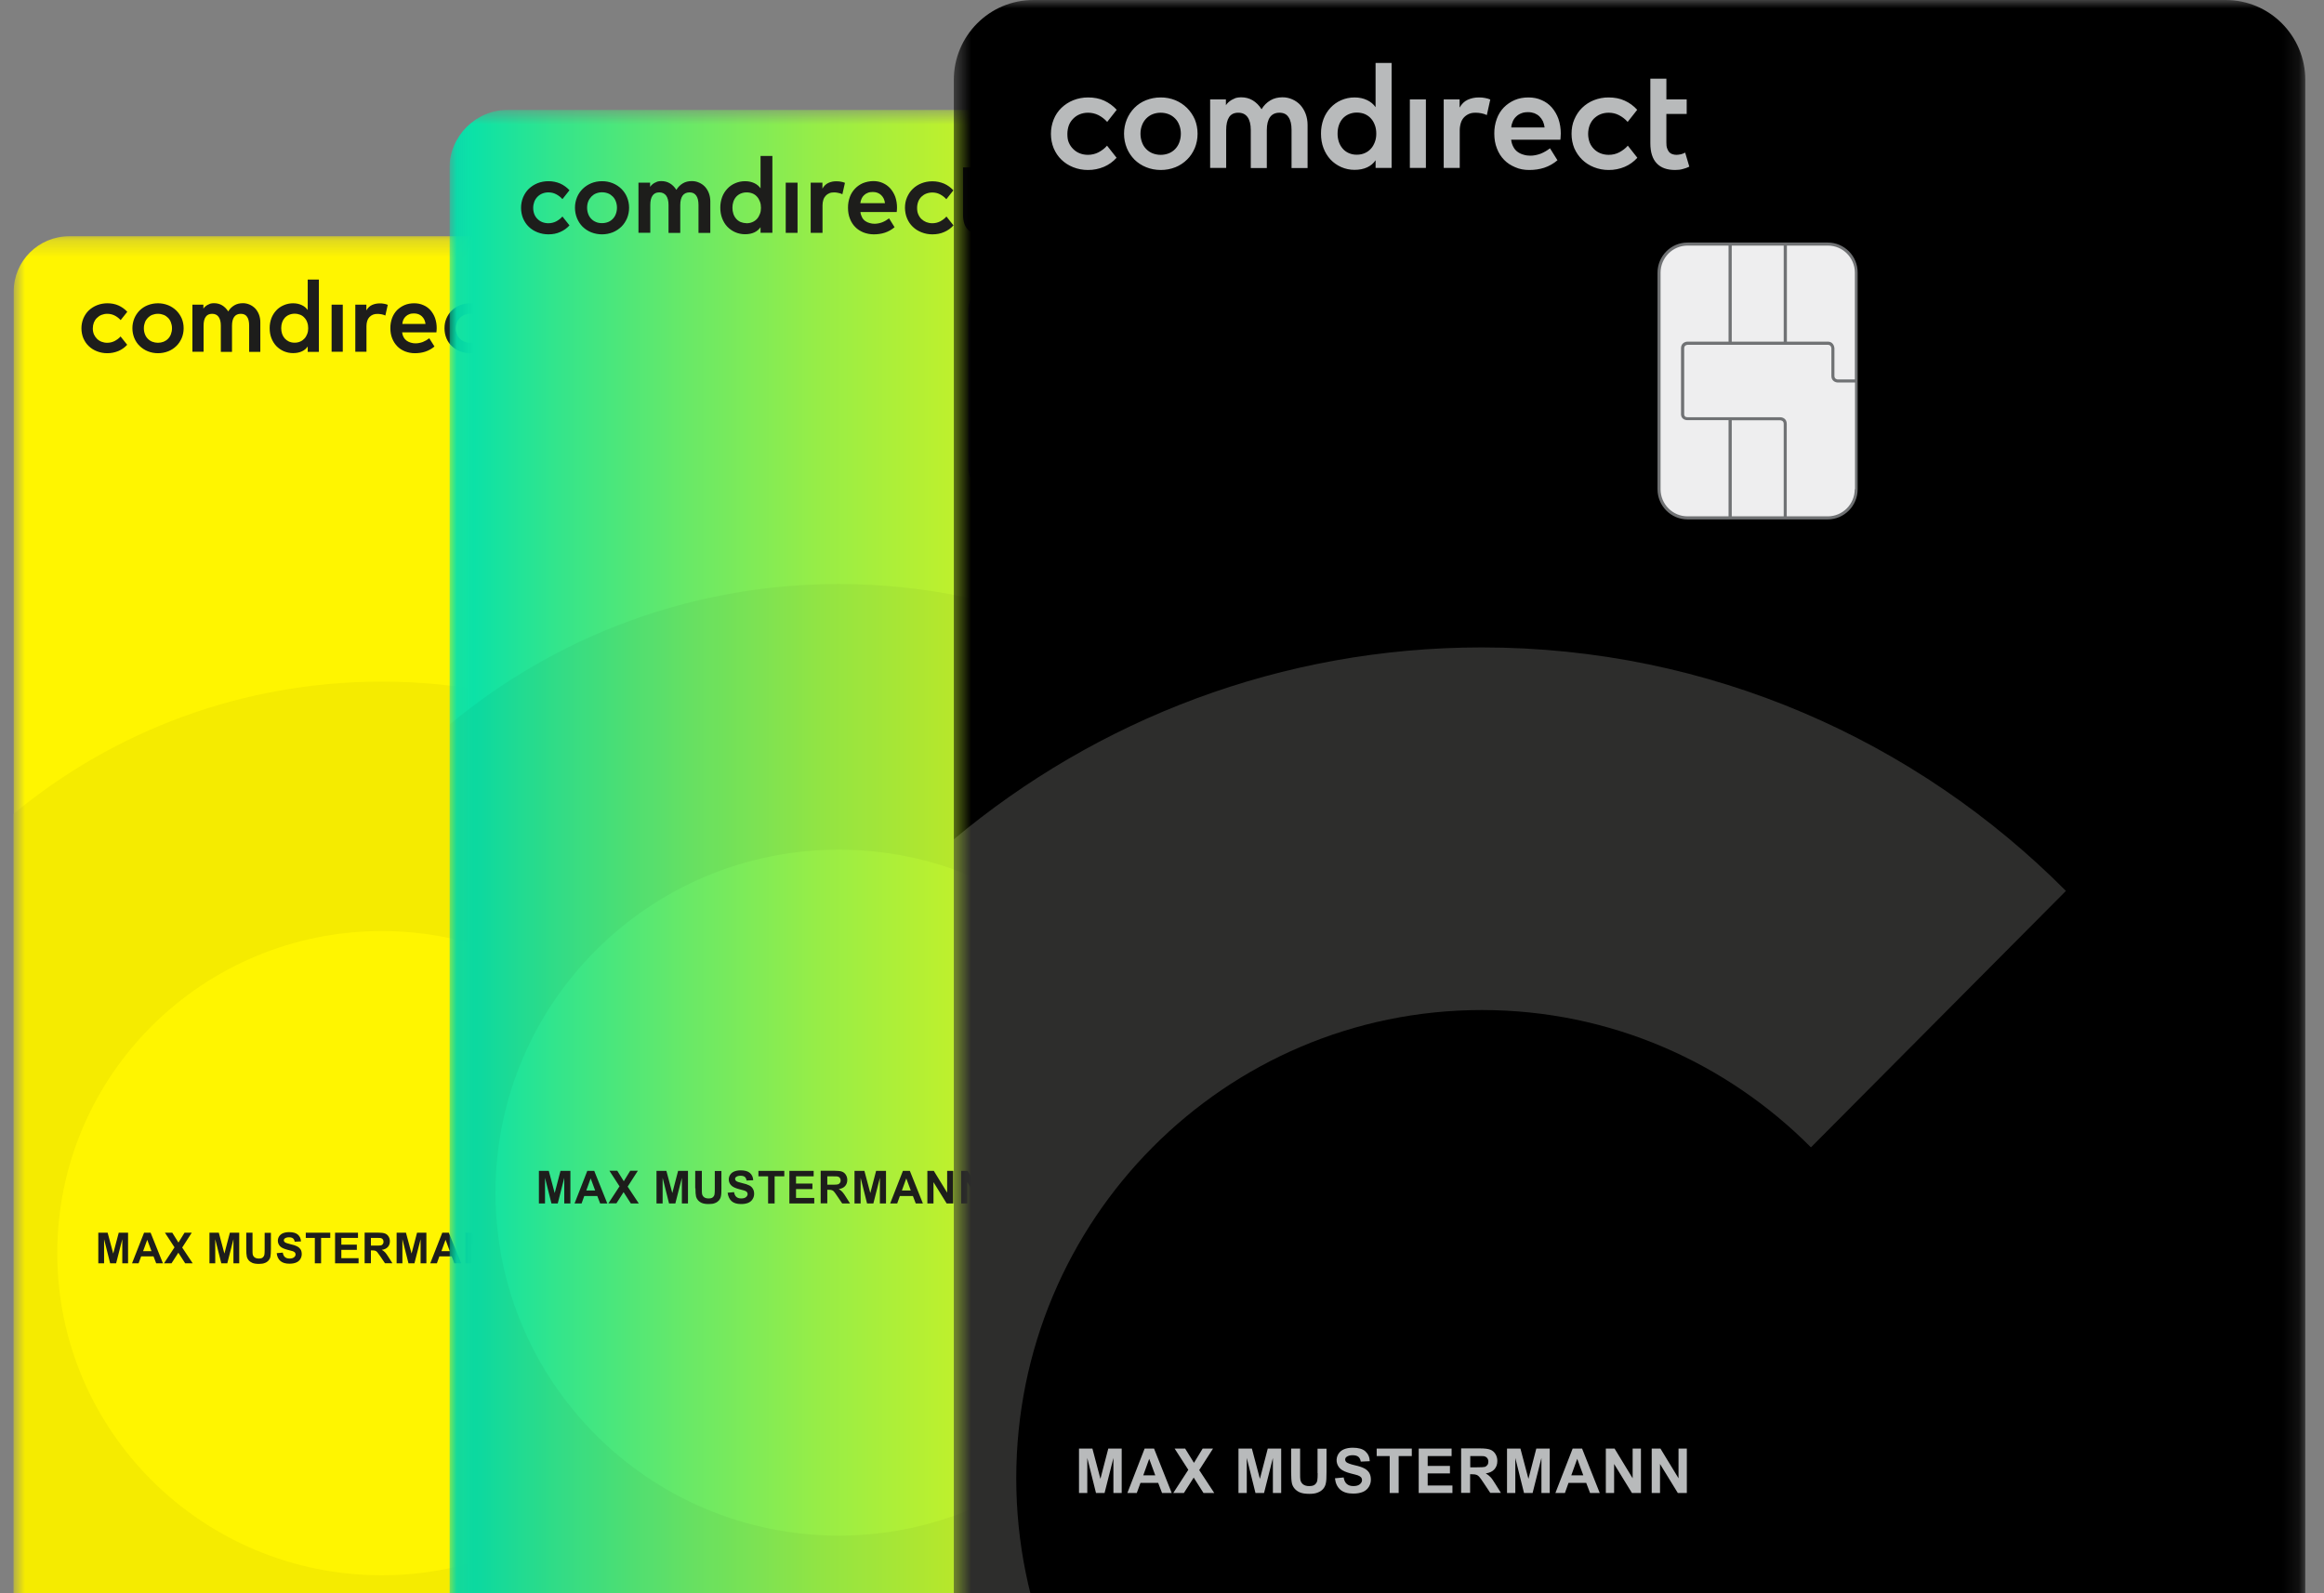
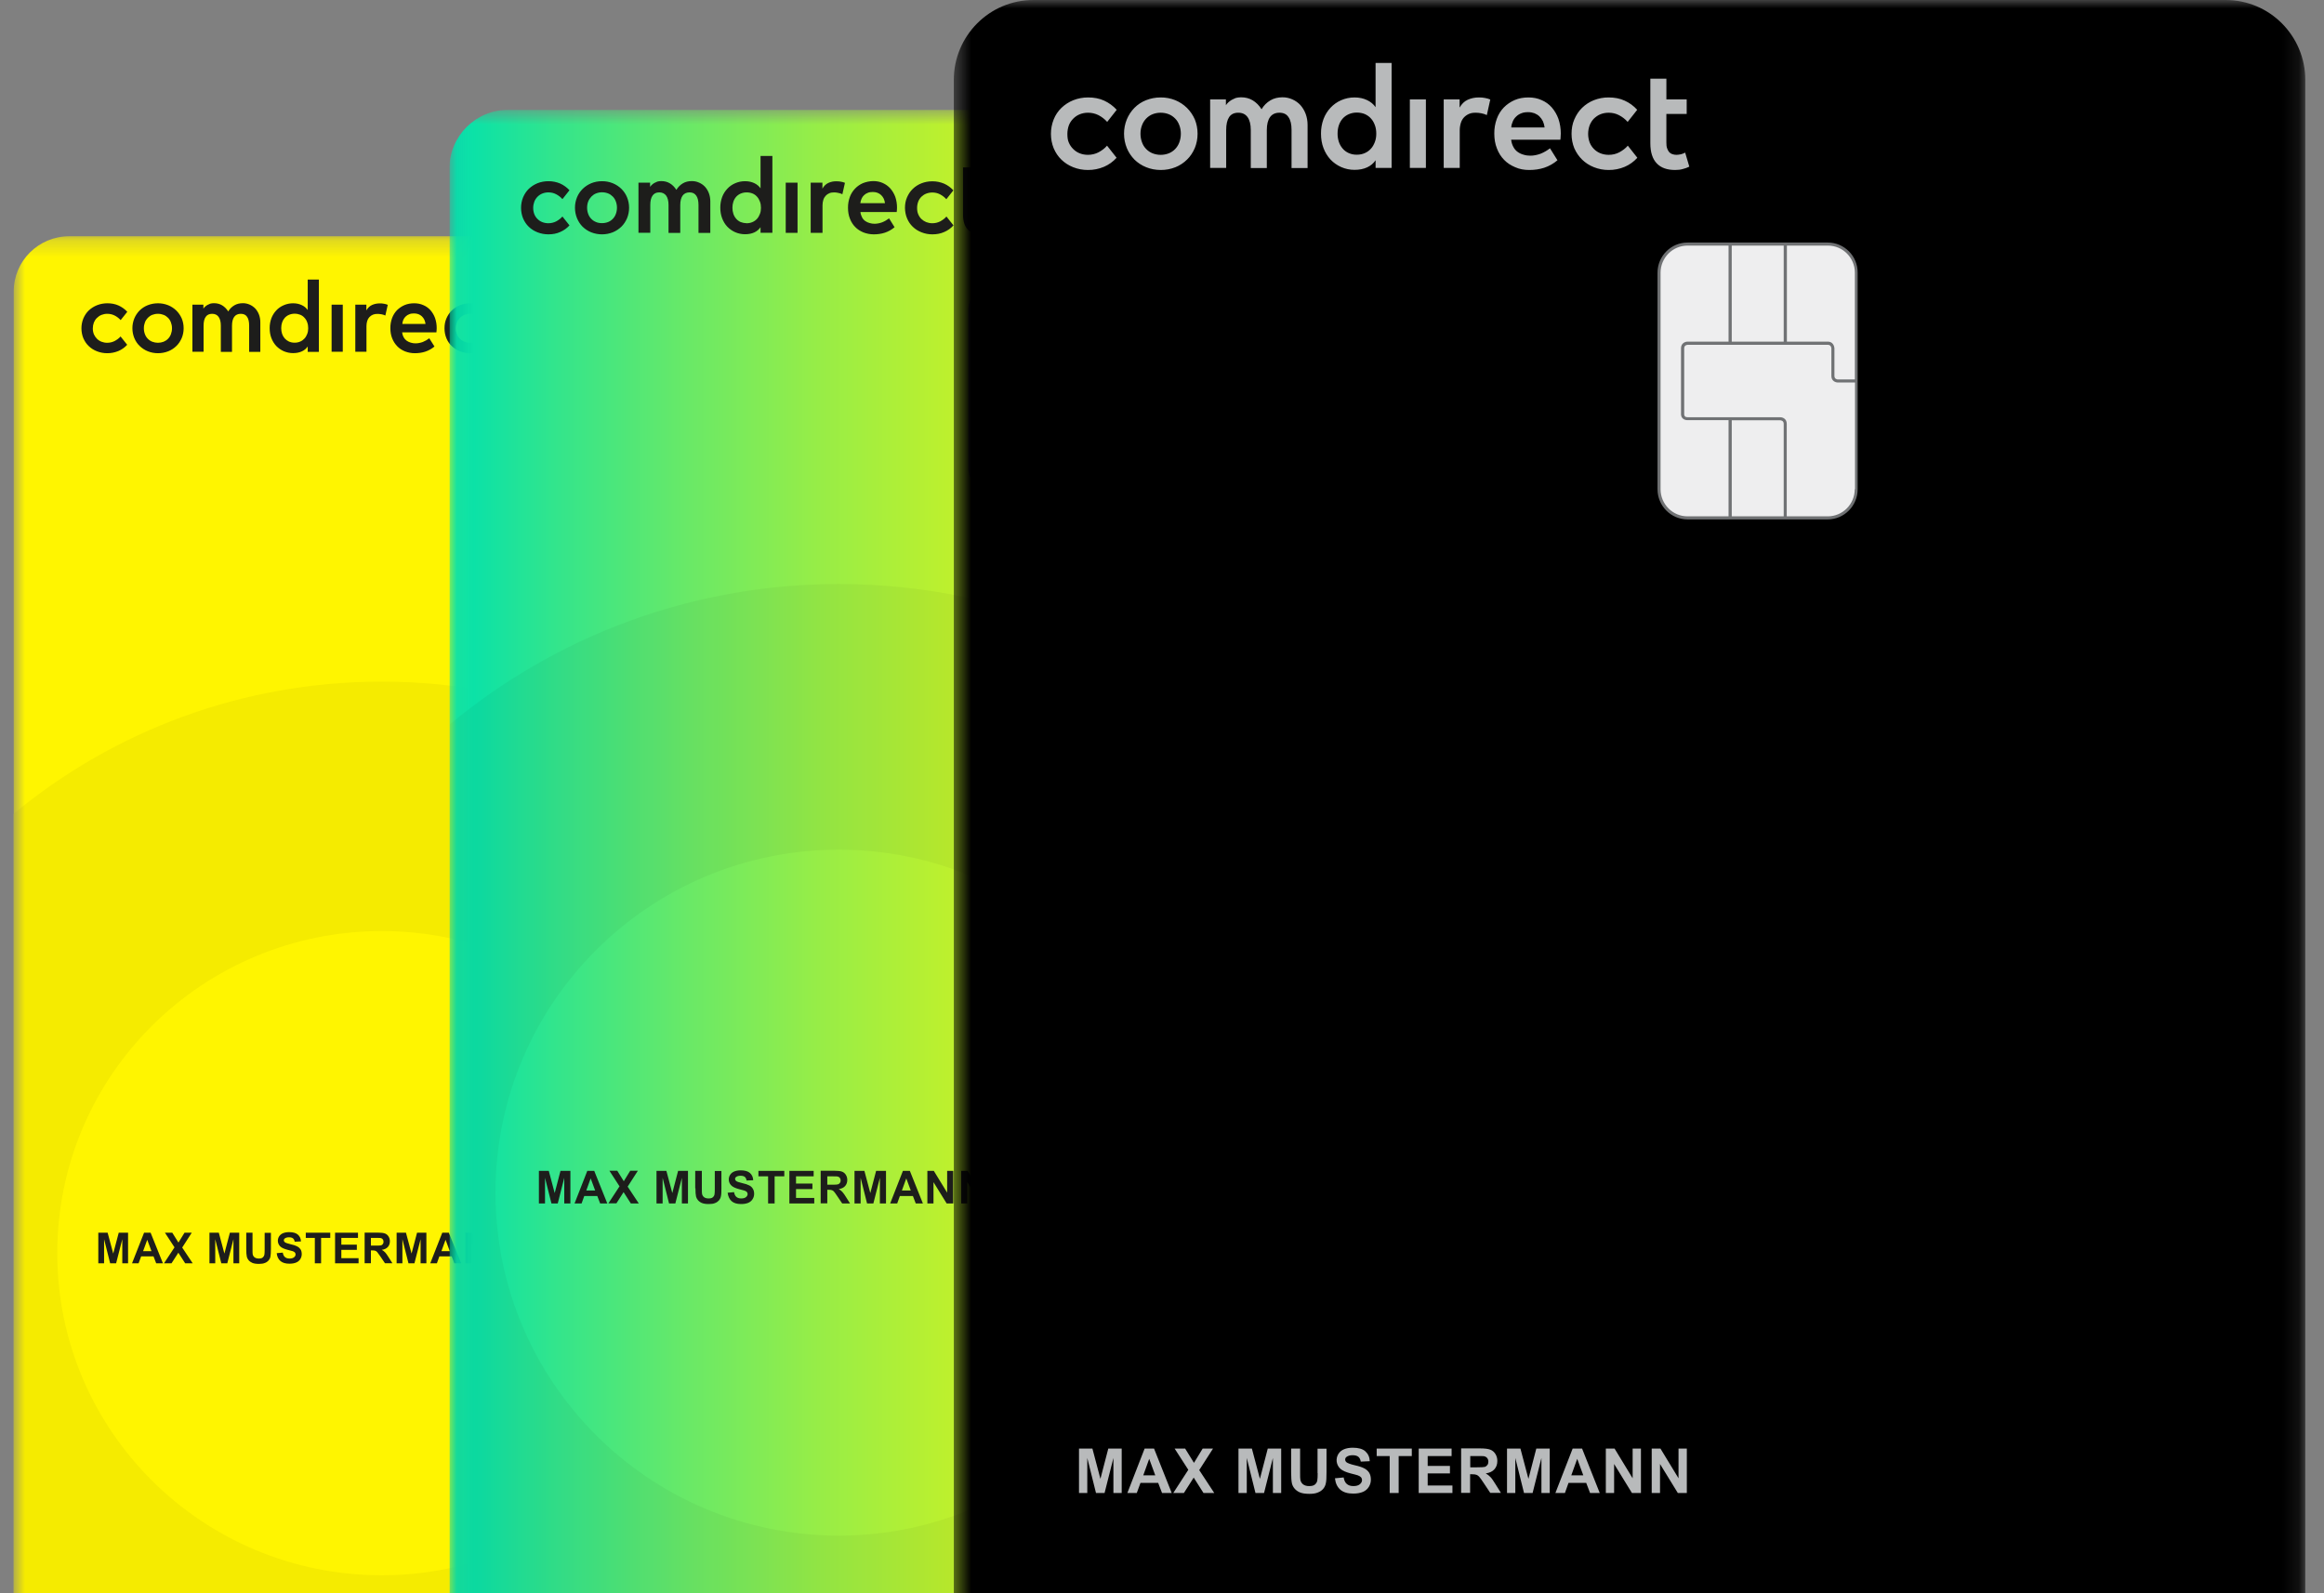
<svg xmlns="http://www.w3.org/2000/svg" width="140" height="96" viewBox="0 0 140 96" fill="none">
  <rect x="0" y="0" width="140" height="96" fill="#808080" stroke="none" />
  <g clip-path="url(#clip0_36_5736)">
    <mask id="mask0_36_5736" style="mask-type:luminance" maskUnits="userSpaceOnUse" x="0" y="14" width="58" height="90">
      <path d="M0.827 14.236L57.573 14.236L57.573 103.569H0.827L0.827 14.236Z" fill="white" />
    </mask>
    <g mask="url(#mask0_36_5736)">
      <path d="M4.17 14.236C2.324 14.236 0.827 15.722 0.827 17.554L0.827 100.251C0.827 102.083 2.324 103.569 4.17 103.569H54.23C56.075 103.569 57.573 102.083 57.573 100.251L57.573 17.554C57.573 15.722 56.075 14.236 54.23 14.236L4.17 14.236H4.17Z" fill="#FFF500" />
      <path d="M23 56.1C28.396 56.1 33.276 58.278 36.816 61.792L47.522 51.163C41.244 44.93 32.58 41.07 23 41.07C14.568 41.07 6.839 44.06 0.827 49.026L0.827 100.251C0.827 102.083 2.324 103.57 4.17 103.57H43.083C44.661 102.452 46.153 101.213 47.522 99.854L36.816 89.225C33.276 92.739 28.396 94.916 23 94.916C12.201 94.916 3.45 86.229 3.45 75.508C3.45 64.787 12.207 56.1 23 56.1Z" fill="#F5EB00" />
      <path d="M38.719 25.545C38.719 24.888 38.18 24.358 37.524 24.358H31.634C31.478 24.357 31.323 24.387 31.178 24.446C31.033 24.506 30.901 24.593 30.79 24.703C30.679 24.814 30.591 24.945 30.531 25.089C30.47 25.233 30.439 25.388 30.439 25.545V34.514C30.439 35.171 30.979 35.701 31.634 35.701H37.518C38.18 35.701 38.714 35.165 38.714 34.514V25.545H38.719Z" fill="#EEEEEF" />
      <path d="M37.523 24.289H31.634C30.937 24.289 30.375 24.853 30.375 25.539V34.515C30.375 35.206 30.943 35.765 31.634 35.765H37.518C38.214 35.765 38.777 35.2 38.777 34.515V25.544C38.783 24.853 38.22 24.289 37.523 24.289ZM33.49 24.421H35.672V28.402H33.491L33.49 24.421ZM33.357 35.638H31.634C31.007 35.638 30.502 35.131 30.502 34.514V25.545C30.502 24.923 31.013 24.421 31.633 24.421H33.357V28.402H31.634C31.524 28.402 31.361 28.477 31.361 28.673V31.38C31.361 31.392 31.349 31.502 31.424 31.576C31.471 31.628 31.547 31.657 31.634 31.657H33.357V35.638L33.357 35.638ZM35.672 35.638H33.491V31.657H35.527C35.55 31.657 35.672 31.668 35.672 31.801V35.638ZM38.655 34.514C38.655 35.136 38.144 35.638 37.523 35.638H35.8V31.801C35.8 31.599 35.637 31.53 35.527 31.53H31.639C31.587 31.53 31.547 31.518 31.523 31.49C31.488 31.45 31.494 31.392 31.494 31.386V28.673C31.494 28.54 31.616 28.529 31.639 28.529H37.529C37.657 28.529 37.674 28.649 37.674 28.673V29.819C37.674 30.021 37.837 30.09 37.953 30.09H38.666V34.514L38.655 34.514ZM38.655 29.963H37.947C37.924 29.963 37.802 29.951 37.802 29.819V28.667C37.796 28.575 37.732 28.396 37.529 28.396H35.806V24.416H37.529C38.156 24.416 38.661 24.922 38.661 25.539V29.963H38.655Z" fill="#707274" />
      <path d="M15.943 75.295C15.943 75.439 15.937 75.543 15.926 75.606C15.912 75.67 15.877 75.727 15.827 75.768C15.775 75.814 15.693 75.831 15.589 75.831C15.485 75.831 15.403 75.808 15.34 75.762C15.28 75.717 15.238 75.651 15.223 75.577C15.212 75.531 15.212 75.428 15.212 75.272V74.276H14.835V75.261C14.835 75.468 14.846 75.624 14.87 75.727C14.887 75.797 14.922 75.866 14.974 75.929C15.026 75.993 15.102 76.05 15.194 76.09C15.287 76.131 15.421 76.154 15.601 76.154C15.746 76.154 15.868 76.136 15.96 76.096C16.053 76.062 16.123 76.01 16.181 75.946C16.233 75.883 16.274 75.808 16.291 75.716C16.308 75.624 16.32 75.468 16.32 75.249V74.281H15.943V75.295ZM20.649 18.355H19.976V21.195H20.649V18.356L20.649 18.355ZM18.537 21.201H19.21V16.846H18.537V18.678C18.445 18.55 18.321 18.449 18.177 18.384C18.032 18.315 17.858 18.274 17.654 18.274C17.452 18.274 17.266 18.315 17.092 18.39C16.918 18.465 16.767 18.568 16.645 18.701C16.516 18.837 16.416 18.998 16.349 19.173C16.279 19.365 16.243 19.568 16.245 19.772C16.245 19.991 16.279 20.193 16.349 20.371C16.419 20.556 16.517 20.712 16.645 20.85C16.773 20.982 16.924 21.086 17.092 21.161C17.27 21.237 17.461 21.277 17.655 21.276C17.858 21.276 18.032 21.241 18.183 21.172C18.326 21.109 18.449 21.007 18.537 20.878V21.201L18.537 21.201ZM18.508 20.118C18.467 20.222 18.415 20.32 18.345 20.394C18.274 20.473 18.187 20.536 18.09 20.579C17.984 20.626 17.869 20.649 17.753 20.648C17.634 20.651 17.515 20.627 17.405 20.579C17.308 20.534 17.221 20.469 17.15 20.389C17.08 20.308 17.027 20.214 16.993 20.112C16.958 20.002 16.94 19.887 16.941 19.772C16.941 19.651 16.958 19.536 16.993 19.432C17.028 19.329 17.08 19.236 17.15 19.156C17.221 19.077 17.308 19.014 17.405 18.972C17.515 18.924 17.634 18.9 17.754 18.902C17.875 18.902 17.991 18.926 18.09 18.966C18.189 19.006 18.276 19.07 18.345 19.15C18.415 19.225 18.473 19.317 18.508 19.427C18.549 19.53 18.566 19.651 18.566 19.778C18.566 19.899 18.549 20.014 18.508 20.118L18.508 20.118ZM15.009 19.622V21.201H15.682V19.415C15.682 19.248 15.653 19.092 15.601 18.954C15.55 18.82 15.476 18.698 15.38 18.591C15.284 18.492 15.17 18.412 15.044 18.355C14.912 18.297 14.77 18.267 14.626 18.269C14.44 18.269 14.266 18.309 14.121 18.395C13.967 18.484 13.839 18.611 13.749 18.764C13.645 18.603 13.523 18.482 13.378 18.395C13.233 18.309 13.071 18.269 12.885 18.269C12.804 18.269 12.734 18.28 12.664 18.297C12.607 18.326 12.543 18.349 12.49 18.378C12.438 18.407 12.392 18.447 12.351 18.482C12.31 18.516 12.275 18.562 12.252 18.597V18.355H11.591V21.195H12.264V19.628C12.264 19.392 12.305 19.213 12.392 19.092C12.473 18.972 12.601 18.908 12.775 18.908C12.949 18.908 13.077 18.966 13.169 19.093C13.256 19.213 13.303 19.392 13.303 19.622V21.201H13.976V19.628C13.976 19.392 14.022 19.213 14.109 19.092C14.196 18.972 14.33 18.908 14.504 18.908C14.678 18.908 14.806 18.966 14.887 19.093C14.968 19.208 15.009 19.386 15.009 19.622ZM18.415 74.587H18.966V76.119H19.343V74.587H19.895V74.276H18.421V74.587H18.415ZM17.904 75.1C17.817 75.053 17.684 75.007 17.498 74.967C17.318 74.927 17.202 74.881 17.156 74.846C17.139 74.833 17.125 74.816 17.115 74.797C17.105 74.778 17.099 74.758 17.098 74.736C17.097 74.714 17.102 74.692 17.112 74.671C17.122 74.651 17.137 74.634 17.156 74.621C17.22 74.575 17.301 74.552 17.411 74.552C17.516 74.552 17.597 74.575 17.649 74.615C17.701 74.656 17.736 74.725 17.754 74.817L18.131 74.8C18.125 74.633 18.061 74.494 17.945 74.391C17.829 74.287 17.649 74.241 17.417 74.241C17.272 74.241 17.15 74.264 17.052 74.304C16.957 74.341 16.876 74.405 16.819 74.489C16.754 74.587 16.726 74.706 16.742 74.822C16.758 74.939 16.817 75.046 16.906 75.123C16.988 75.192 17.127 75.255 17.33 75.307C17.486 75.347 17.585 75.37 17.631 75.387C17.695 75.41 17.742 75.439 17.765 75.468C17.79 75.499 17.805 75.538 17.806 75.577C17.806 75.647 17.777 75.704 17.713 75.756C17.649 75.808 17.562 75.831 17.44 75.831C17.324 75.831 17.237 75.802 17.167 75.745C17.098 75.687 17.057 75.6 17.034 75.474L16.669 75.508C16.692 75.716 16.767 75.872 16.895 75.981C17.022 76.09 17.202 76.142 17.434 76.142C17.597 76.142 17.73 76.119 17.84 76.073C17.943 76.032 18.031 75.96 18.09 75.866C18.148 75.773 18.177 75.675 18.177 75.566C18.177 75.451 18.154 75.353 18.102 75.272C18.051 75.199 17.983 75.14 17.904 75.1ZM8.417 20.85C8.556 20.982 8.719 21.092 8.905 21.166C9.09 21.241 9.299 21.282 9.52 21.282C9.73 21.282 9.939 21.243 10.135 21.166C10.317 21.094 10.482 20.986 10.622 20.85C10.761 20.717 10.866 20.556 10.947 20.371C11.023 20.187 11.063 19.991 11.063 19.778C11.063 19.565 11.023 19.369 10.947 19.185C10.868 19.006 10.756 18.843 10.617 18.706C10.476 18.571 10.31 18.463 10.129 18.39C9.933 18.312 9.724 18.273 9.514 18.274C9.294 18.274 9.09 18.315 8.899 18.39C8.717 18.462 8.551 18.57 8.411 18.706C8.275 18.844 8.167 19.006 8.092 19.185C8.015 19.373 7.975 19.575 7.976 19.778C7.976 19.991 8.017 20.187 8.092 20.371C8.168 20.556 8.278 20.717 8.417 20.85ZM8.73 19.427C8.771 19.317 8.829 19.231 8.905 19.15C8.98 19.075 9.067 19.012 9.171 18.971C9.276 18.931 9.386 18.908 9.514 18.908C9.641 18.908 9.752 18.931 9.856 18.972C9.961 19.012 10.048 19.075 10.123 19.15C10.199 19.225 10.257 19.317 10.297 19.427C10.338 19.53 10.361 19.651 10.361 19.778C10.361 19.911 10.338 20.025 10.297 20.135C10.26 20.238 10.201 20.332 10.125 20.41C10.049 20.489 9.957 20.55 9.856 20.591C9.636 20.675 9.392 20.675 9.172 20.59C9.071 20.55 8.98 20.489 8.905 20.412C8.827 20.333 8.767 20.239 8.73 20.135C8.687 20.021 8.666 19.9 8.667 19.778C8.667 19.645 8.69 19.53 8.73 19.427ZM23.934 20.867C24.061 20.999 24.218 21.097 24.398 21.172C24.587 21.245 24.787 21.282 24.99 21.282C25.21 21.282 25.419 21.253 25.616 21.189C25.82 21.122 26.009 21.017 26.173 20.878L25.86 20.383C25.74 20.475 25.607 20.551 25.466 20.608C25.321 20.659 25.176 20.688 25.036 20.688C24.938 20.688 24.845 20.677 24.752 20.648C24.663 20.623 24.579 20.584 24.502 20.532C24.426 20.478 24.363 20.407 24.317 20.325C24.266 20.233 24.235 20.131 24.224 20.026H26.29C26.295 19.986 26.301 19.945 26.301 19.899C26.301 19.853 26.307 19.812 26.307 19.772C26.309 19.565 26.275 19.358 26.208 19.162C26.145 18.989 26.051 18.828 25.93 18.689C25.811 18.557 25.665 18.452 25.5 18.384C25.332 18.309 25.152 18.274 24.949 18.274C24.74 18.274 24.543 18.309 24.369 18.384C24.2 18.456 24.047 18.56 23.916 18.689C23.786 18.825 23.686 18.985 23.62 19.162C23.549 19.357 23.513 19.564 23.516 19.772C23.516 19.997 23.551 20.204 23.626 20.389C23.702 20.579 23.806 20.734 23.934 20.867ZM24.299 19.265C24.334 19.185 24.381 19.121 24.444 19.064C24.503 19.006 24.578 18.96 24.659 18.931C24.74 18.897 24.839 18.885 24.944 18.885C25.042 18.885 25.129 18.902 25.21 18.931C25.291 18.965 25.361 19.006 25.419 19.064C25.477 19.121 25.523 19.185 25.564 19.265C25.599 19.346 25.622 19.427 25.634 19.519H24.236C24.242 19.431 24.264 19.346 24.299 19.265ZM7.134 21.149C7.336 21.064 7.516 20.936 7.662 20.774L7.262 20.273C7.164 20.389 7.042 20.475 6.902 20.55C6.764 20.619 6.61 20.655 6.455 20.654C6.334 20.654 6.218 20.631 6.113 20.59C6.011 20.55 5.918 20.489 5.841 20.412C5.763 20.334 5.7 20.242 5.655 20.141C5.612 20.029 5.59 19.91 5.591 19.789C5.591 19.663 5.614 19.542 5.655 19.432C5.701 19.323 5.759 19.231 5.84 19.156C5.922 19.075 6.014 19.012 6.119 18.972C6.223 18.931 6.339 18.908 6.461 18.908C6.624 18.908 6.769 18.942 6.908 19.012C7.041 19.081 7.164 19.173 7.268 19.288L7.668 18.787C7.519 18.626 7.34 18.497 7.14 18.407C6.937 18.315 6.711 18.274 6.467 18.274C6.241 18.274 6.038 18.315 5.846 18.39C5.661 18.463 5.492 18.57 5.347 18.706C5.208 18.839 5.103 19 5.022 19.185C4.945 19.375 4.905 19.578 4.906 19.784C4.906 19.997 4.947 20.199 5.022 20.383C5.103 20.567 5.208 20.723 5.347 20.855C5.486 20.988 5.649 21.092 5.84 21.166C6.038 21.244 6.249 21.283 6.461 21.282C6.692 21.283 6.921 21.238 7.134 21.149ZM13.518 75.531L13.181 74.276H12.618V76.119H12.966V74.667L13.332 76.119H13.692L14.063 74.667V76.119H14.411V74.276H13.848L13.518 75.531ZM11.551 74.276H11.115L10.75 74.869L10.379 74.276H9.937L10.512 75.157L9.879 76.119H10.332L10.744 75.48L11.156 76.119H11.609L10.976 75.169L11.551 74.276ZM6.821 75.531L6.484 74.276H5.922V76.119H6.27V74.667L6.636 76.119H6.995L7.367 74.667V76.119H7.715V74.276H7.152L6.821 75.531ZM8.678 74.276L7.953 76.119H8.348L8.504 75.699H9.247L9.409 76.119H9.815L9.073 74.276H8.678ZM8.62 75.387L8.87 74.702L9.125 75.387H8.62ZM22.076 19.645C22.076 19.53 22.094 19.427 22.123 19.334C22.148 19.25 22.192 19.173 22.252 19.108C22.311 19.044 22.384 18.993 22.465 18.96C22.546 18.926 22.634 18.914 22.732 18.914C22.808 18.914 22.889 18.92 22.982 18.937C23.069 18.954 23.144 18.977 23.214 19.012L23.359 18.367C23.288 18.337 23.214 18.316 23.139 18.303C23.052 18.286 22.965 18.278 22.877 18.28C22.703 18.28 22.546 18.315 22.407 18.378C22.268 18.442 22.158 18.551 22.071 18.701V18.355H21.404V21.195H22.076V19.645ZM48.688 98.488C48.502 98.488 48.334 98.506 48.189 98.529V100.303C48.311 100.315 48.444 100.326 48.612 100.326C48.967 100.326 49.245 100.234 49.419 100.067C49.587 99.9 49.68 99.658 49.68 99.364C49.68 99.07 49.587 98.863 49.419 98.719C49.263 98.569 49.025 98.488 48.688 98.488ZM48.659 100.13C48.566 100.13 48.479 100.125 48.421 100.119V98.69C48.485 98.679 48.572 98.667 48.694 98.667C49.187 98.667 49.431 98.938 49.431 99.364C49.437 99.854 49.164 100.13 48.659 100.13ZM50.574 98.984C50.197 98.984 49.965 99.289 49.965 99.681C49.965 100.073 50.203 100.338 50.609 100.338C50.818 100.338 50.963 100.292 51.044 100.257L50.998 100.09C50.911 100.13 50.806 100.159 50.638 100.159C50.4 100.159 50.197 100.027 50.191 99.71H51.108C51.114 99.681 51.114 99.646 51.114 99.6C51.114 99.353 51.003 98.984 50.574 98.984ZM50.191 99.531C50.209 99.37 50.313 99.151 50.556 99.151C50.824 99.151 50.887 99.381 50.887 99.531H50.191ZM49.558 95.464C49.564 94.076 47.62 93.995 47.638 93.379C47.644 93.189 47.823 92.987 48.218 92.935C48.415 92.906 48.955 92.889 49.57 93.171L49.814 92.054C49.404 91.901 48.969 91.823 48.531 91.823C47.174 91.823 46.222 92.537 46.21 93.563C46.204 94.323 46.889 94.744 47.411 94.998C47.945 95.257 48.125 95.418 48.125 95.654C48.119 96.006 47.702 96.161 47.307 96.167C46.617 96.178 46.216 95.983 45.897 95.833L45.647 96.985C45.966 97.129 46.559 97.256 47.174 97.261C48.612 97.261 49.553 96.558 49.558 95.464ZM52.158 98.984C51.949 98.984 51.798 99.076 51.711 99.22H51.706V98.408H51.473V99.975C51.473 100.09 51.468 100.223 51.462 100.309H51.665L51.677 100.096H51.682C51.781 100.263 51.932 100.338 52.123 100.338C52.413 100.338 52.709 100.107 52.709 99.646C52.709 99.249 52.483 98.984 52.158 98.984ZM52.077 100.148C51.903 100.148 51.764 100.032 51.723 99.871C51.717 99.842 51.711 99.814 51.711 99.785V99.554C51.711 99.514 51.717 99.485 51.723 99.456C51.769 99.278 51.92 99.168 52.083 99.168C52.338 99.168 52.471 99.393 52.471 99.652C52.471 99.946 52.326 100.148 52.077 100.148ZM44.464 91.915L43.332 97.181H44.702L45.839 91.915H44.464ZM54.41 97.181L53.301 91.915H52.129C51.868 91.915 51.642 92.065 51.543 92.301L49.483 97.181H50.922L51.207 96.397H52.965L53.133 97.181H54.41ZM51.607 95.314L52.332 93.338L52.744 95.314H51.607ZM53.197 98.494C53.177 98.494 53.157 98.498 53.139 98.505C53.121 98.513 53.104 98.524 53.09 98.538C53.076 98.552 53.065 98.568 53.057 98.586C53.05 98.605 53.046 98.624 53.046 98.644C53.046 98.725 53.104 98.788 53.191 98.788C53.284 98.788 53.342 98.725 53.342 98.644C53.342 98.563 53.284 98.494 53.197 98.494ZM54.061 98.696L53.829 98.765V99.007H53.626V99.186H53.829V99.894C53.829 100.044 53.858 100.165 53.922 100.234C53.98 100.297 54.067 100.332 54.178 100.332C54.27 100.332 54.34 100.315 54.386 100.297L54.375 100.119C54.34 100.13 54.299 100.136 54.236 100.136C54.102 100.136 54.056 100.044 54.056 99.883V99.186H54.398V99.007H54.056V98.696H54.061ZM53.075 100.303H53.313V99.007H53.075V100.303ZM31.355 20.631C31.291 20.642 31.233 20.654 31.169 20.654C31.11 20.653 31.052 20.644 30.995 20.625C30.945 20.607 30.899 20.578 30.862 20.538C30.823 20.491 30.793 20.436 30.775 20.377C30.755 20.298 30.745 20.217 30.746 20.135V18.96H31.599V18.355H30.747V17.497H30.073V20.17C30.073 20.55 30.166 20.826 30.345 21.011C30.525 21.195 30.781 21.282 31.117 21.282C31.233 21.282 31.338 21.27 31.436 21.241C31.535 21.218 31.628 21.184 31.709 21.143L31.535 20.561C31.477 20.596 31.413 20.613 31.355 20.631ZM24.792 75.531L24.456 74.276H23.893V76.119H24.241V74.667L24.607 76.119H24.966L25.337 74.667V76.119H25.686V74.276H25.123L24.792 75.531ZM42.433 91.915L41.005 95.499L40.425 92.451C40.355 92.111 40.089 91.915 39.792 91.915H37.46L37.425 92.071C37.901 92.175 38.446 92.342 38.777 92.52C38.98 92.63 39.038 92.722 39.102 92.981L40.193 97.181H41.644L43.866 91.915H42.433ZM29.167 75.508L28.407 74.276H28.042V76.119H28.39V74.915L29.139 76.119H29.516V74.276H29.167V75.508ZM23.202 75.462C23.143 75.4 23.075 75.348 22.999 75.307C23.162 75.284 23.284 75.226 23.365 75.134C23.446 75.042 23.487 74.933 23.487 74.788C23.487 74.679 23.457 74.581 23.405 74.5C23.355 74.419 23.28 74.356 23.191 74.322C23.098 74.287 22.959 74.27 22.755 74.27H21.966V76.114H22.344V75.341H22.419C22.506 75.341 22.57 75.347 22.61 75.364C22.651 75.376 22.686 75.405 22.72 75.439C22.755 75.48 22.819 75.566 22.918 75.71L23.191 76.114H23.638L23.411 75.756C23.324 75.618 23.254 75.514 23.202 75.462ZM22.622 75.053H22.344V74.587H22.639C22.791 74.587 22.883 74.587 22.912 74.592C22.97 74.604 23.022 74.627 23.052 74.667C23.087 74.709 23.106 74.762 23.104 74.817C23.104 74.875 23.092 74.921 23.063 74.956C23.038 74.993 23.001 75.021 22.959 75.036C22.918 75.048 22.802 75.053 22.622 75.053ZM26.643 74.276L25.918 76.119H26.319L26.469 75.699H27.212L27.374 76.119H27.781L27.038 74.276H26.643ZM26.591 75.387L26.841 74.702L27.096 75.387H26.591ZM20.562 75.307H21.496V74.996H20.562V74.587H21.566V74.276H20.185V76.119H21.601V75.808H20.563V75.307H20.562ZM31.094 75.508L30.334 74.276H29.968V76.119H30.316V74.915L31.065 76.119H31.442V74.276H31.094V75.508ZM27.705 19.15C27.787 19.075 27.874 19.012 27.984 18.971C28.088 18.931 28.204 18.908 28.326 18.908C28.489 18.908 28.634 18.942 28.773 19.012C28.906 19.081 29.028 19.173 29.133 19.288L29.533 18.787C29.384 18.626 29.205 18.497 29.005 18.407C28.802 18.315 28.575 18.274 28.332 18.274C28.106 18.274 27.902 18.315 27.711 18.39C27.527 18.462 27.36 18.57 27.218 18.706C27.079 18.839 26.974 19 26.893 19.185C26.811 19.369 26.777 19.57 26.777 19.784C26.777 19.997 26.817 20.199 26.893 20.383C26.968 20.567 27.078 20.723 27.218 20.855C27.357 20.988 27.519 21.092 27.711 21.166C27.909 21.244 28.119 21.283 28.332 21.282C28.563 21.283 28.792 21.238 29.005 21.149C29.206 21.064 29.387 20.936 29.533 20.774L29.133 20.273C29.034 20.389 28.912 20.475 28.773 20.55C28.634 20.619 28.481 20.655 28.326 20.654C28.204 20.654 28.088 20.631 27.984 20.59C27.88 20.549 27.786 20.488 27.705 20.412C27.627 20.335 27.566 20.243 27.525 20.141C27.483 20.027 27.461 19.905 27.462 19.784C27.462 19.657 27.485 19.536 27.525 19.427C27.566 19.323 27.63 19.231 27.705 19.15Z" fill="#1D1D1B" />
    </g>
  </g>
  <g clip-path="url(#clip1_36_5736)">
    <mask id="mask1_36_5736" style="mask-type:luminance" maskUnits="userSpaceOnUse" x="27" y="6" width="61" height="96">
      <path d="M27.074 6.617H87.109V101.741H27.074V6.617Z" fill="white" />
    </mask>
    <g mask="url(#mask1_36_5736)">
      <path d="M30.61 6.617C28.658 6.617 27.074 8.2 27.074 10.151V98.207C27.074 100.158 28.658 101.741 30.61 101.741H83.573C85.525 101.741 87.109 100.158 87.109 98.207V10.151C87.109 8.2 85.525 6.617 83.573 6.617H30.611H30.61Z" fill="url(#paint0_linear_36_5736)" />
      <path opacity="0.04" d="M50.532 51.195C56.241 51.195 61.404 53.514 65.149 57.255L76.476 45.938C69.834 39.3 60.667 35.191 50.532 35.191C41.612 35.191 33.434 38.374 27.074 43.662V98.207C27.074 100.158 28.658 101.741 30.61 101.741H71.78C73.449 100.551 75.027 99.232 76.476 97.784L65.149 86.467C61.411 90.208 56.241 92.527 50.532 92.527C39.113 92.527 29.849 83.277 29.849 71.861C29.849 60.445 39.113 51.195 50.532 51.195Z" fill="black" />
      <path d="M40.267 14.034H40.979V12.359C40.979 12.107 41.028 11.918 41.12 11.788C41.212 11.66 41.353 11.592 41.538 11.592C41.722 11.592 41.857 11.66 41.943 11.789C42.035 11.918 42.078 12.108 42.078 12.353V14.034H42.79V12.132C42.79 11.954 42.759 11.788 42.704 11.641C42.651 11.499 42.572 11.368 42.471 11.255C42.373 11.151 42.256 11.065 42.115 11.004C41.976 10.941 41.825 10.91 41.673 10.911C41.476 10.911 41.292 10.954 41.138 11.046C40.976 11.141 40.841 11.276 40.745 11.439C40.635 11.267 40.506 11.138 40.353 11.046C40.199 10.954 40.027 10.911 39.831 10.911C39.745 10.911 39.671 10.924 39.597 10.942C39.536 10.973 39.469 10.997 39.413 11.028C39.358 11.059 39.309 11.101 39.266 11.138C39.223 11.181 39.186 11.218 39.162 11.261V11.004H38.462V14.027H39.174V12.359C39.174 12.107 39.217 11.918 39.309 11.788C39.395 11.66 39.53 11.592 39.714 11.592C39.898 11.592 40.034 11.66 40.132 11.789C40.224 11.918 40.273 12.108 40.273 12.353V14.034H40.267ZM59.562 13.359C59.501 13.388 59.437 13.41 59.372 13.426C59.304 13.439 59.243 13.451 59.175 13.451C59.113 13.451 59.051 13.441 58.991 13.421C58.937 13.403 58.888 13.371 58.85 13.328C58.809 13.278 58.777 13.219 58.758 13.156C58.733 13.089 58.727 13.003 58.727 12.899V11.648H59.63V11.004H58.728V10.089H58.015V12.936C58.015 13.341 58.113 13.635 58.303 13.831C58.494 14.028 58.764 14.12 59.12 14.12C59.243 14.12 59.354 14.107 59.458 14.077C59.562 14.052 59.66 14.015 59.746 13.973L59.562 13.359ZM31.512 13.162C31.598 13.359 31.709 13.525 31.856 13.666C32.003 13.807 32.175 13.917 32.378 13.997C32.587 14.079 32.81 14.12 33.035 14.12C33.293 14.12 33.532 14.077 33.747 13.978C33.96 13.888 34.151 13.752 34.306 13.58L33.882 13.046C33.773 13.166 33.644 13.266 33.501 13.341C33.355 13.415 33.193 13.452 33.029 13.451C32.9 13.451 32.777 13.426 32.666 13.383C32.558 13.341 32.46 13.276 32.378 13.193C32.295 13.111 32.23 13.013 32.188 12.905C32.142 12.785 32.12 12.659 32.12 12.531C32.12 12.396 32.145 12.267 32.188 12.15C32.231 12.04 32.296 11.941 32.378 11.856C32.464 11.77 32.562 11.703 32.673 11.66C32.783 11.617 32.906 11.592 33.035 11.592C33.207 11.592 33.36 11.629 33.501 11.703C33.642 11.776 33.772 11.875 33.882 11.997L34.306 11.463C34.148 11.292 33.958 11.155 33.747 11.059C33.521 10.964 33.279 10.916 33.035 10.918C32.802 10.918 32.581 10.96 32.378 11.04C32.185 11.12 32.008 11.234 31.856 11.377C31.709 11.519 31.598 11.69 31.512 11.887C31.43 12.089 31.389 12.306 31.389 12.525C31.389 12.752 31.432 12.966 31.512 13.162ZM35.619 11.04C35.428 11.119 35.253 11.233 35.104 11.377C34.956 11.522 34.839 11.695 34.76 11.887C34.678 12.087 34.636 12.302 34.637 12.519C34.637 12.745 34.68 12.954 34.76 13.15C34.84 13.347 34.956 13.518 35.097 13.66C35.246 13.805 35.421 13.92 35.613 13.997C35.821 14.079 36.041 14.12 36.264 14.12C36.487 14.12 36.708 14.079 36.915 13.997C37.106 13.918 37.282 13.804 37.431 13.66C37.578 13.518 37.688 13.347 37.774 13.15C37.854 12.954 37.897 12.745 37.897 12.519C37.897 12.292 37.854 12.083 37.774 11.887C37.694 11.69 37.578 11.525 37.431 11.377C37.282 11.233 37.106 11.119 36.915 11.04C36.708 10.957 36.487 10.916 36.264 10.918C36.031 10.918 35.816 10.96 35.62 11.04L35.619 11.04ZM35.902 13.377C35.795 13.334 35.699 13.27 35.62 13.187C35.537 13.104 35.474 13.003 35.435 12.893C35.389 12.771 35.367 12.642 35.368 12.512C35.368 12.377 35.392 12.249 35.435 12.138C35.478 12.028 35.546 11.93 35.626 11.844C35.706 11.764 35.797 11.697 35.908 11.654C36.141 11.563 36.399 11.563 36.632 11.654C36.743 11.697 36.835 11.764 36.915 11.844C36.995 11.924 37.056 12.022 37.099 12.138C37.144 12.258 37.167 12.385 37.166 12.512C37.166 12.654 37.142 12.776 37.099 12.893C37.059 13.002 36.998 13.102 36.917 13.185C36.837 13.269 36.74 13.335 36.632 13.378C36.517 13.422 36.394 13.445 36.27 13.445C36.135 13.445 36.012 13.427 35.902 13.377ZM46.529 9.396H45.816V11.347C45.719 11.211 45.588 11.103 45.436 11.034C45.283 10.961 45.098 10.918 44.883 10.918C44.669 10.918 44.472 10.96 44.288 11.04C44.104 11.12 43.944 11.23 43.815 11.372C43.678 11.516 43.571 11.687 43.502 11.874C43.427 12.079 43.39 12.295 43.392 12.512C43.392 12.745 43.428 12.96 43.502 13.15C43.576 13.347 43.68 13.518 43.815 13.66C43.95 13.801 44.11 13.911 44.288 13.991C44.476 14.073 44.679 14.114 44.883 14.113C45.098 14.113 45.283 14.077 45.442 14.003C45.592 13.934 45.721 13.826 45.816 13.69V14.027H46.529V9.396ZM44.613 13.377C44.509 13.331 44.417 13.262 44.343 13.175C44.269 13.089 44.213 12.989 44.178 12.88C44.14 12.764 44.121 12.641 44.122 12.518C44.122 12.39 44.14 12.267 44.178 12.157C44.214 12.046 44.27 11.948 44.343 11.862C44.418 11.778 44.51 11.711 44.613 11.666C44.73 11.616 44.855 11.591 44.982 11.593C45.111 11.593 45.233 11.617 45.338 11.66C45.442 11.703 45.534 11.77 45.608 11.856C45.682 11.936 45.737 12.034 45.78 12.151C45.823 12.261 45.841 12.39 45.841 12.525C45.841 12.654 45.823 12.776 45.779 12.887C45.737 12.997 45.681 13.101 45.608 13.181C45.533 13.265 45.441 13.332 45.338 13.377C45.226 13.428 45.104 13.453 44.981 13.451C44.855 13.448 44.731 13.423 44.613 13.378V13.377ZM51.986 11.034C51.805 11.111 51.641 11.225 51.505 11.369C51.368 11.512 51.263 11.682 51.195 11.868C51.119 12.076 51.081 12.297 51.084 12.519C51.084 12.758 51.121 12.979 51.2 13.175C51.274 13.371 51.385 13.543 51.52 13.678C51.655 13.819 51.821 13.923 52.011 14.003C52.211 14.08 52.423 14.12 52.637 14.12C52.87 14.12 53.092 14.089 53.3 14.022C53.516 13.95 53.716 13.838 53.89 13.69L53.558 13.157C53.43 13.255 53.29 13.336 53.141 13.396C52.987 13.451 52.834 13.482 52.686 13.482C52.582 13.482 52.484 13.47 52.386 13.439C52.291 13.414 52.201 13.373 52.121 13.316C52.041 13.259 51.976 13.183 51.931 13.095C51.878 12.996 51.844 12.888 51.833 12.776H54.018C54.025 12.733 54.031 12.69 54.031 12.647C54.037 12.598 54.037 12.555 54.037 12.512C54.039 12.291 54.003 12.072 53.933 11.862C53.865 11.678 53.766 11.508 53.638 11.359C53.511 11.218 53.356 11.105 53.183 11.028C53.005 10.948 52.815 10.911 52.6 10.911C52.39 10.915 52.182 10.957 51.986 11.034ZM51.827 12.242C51.838 12.149 51.863 12.059 51.901 11.973C51.937 11.887 51.986 11.819 52.054 11.758C52.116 11.697 52.195 11.648 52.281 11.617C52.367 11.58 52.471 11.568 52.582 11.568C52.686 11.568 52.778 11.586 52.864 11.617C52.95 11.653 53.024 11.697 53.085 11.758C53.147 11.819 53.196 11.887 53.239 11.973C53.276 12.058 53.3 12.145 53.312 12.242H51.827ZM49.9 11.022C49.752 11.09 49.636 11.206 49.543 11.366V11.004H48.837V14.028H49.549V12.372C49.549 12.249 49.568 12.139 49.599 12.04C49.629 11.942 49.678 11.863 49.74 11.795C49.801 11.728 49.875 11.678 49.961 11.642C50.047 11.605 50.139 11.593 50.243 11.593C50.323 11.593 50.409 11.599 50.501 11.623C50.593 11.642 50.673 11.666 50.746 11.703L50.9 11.016C50.825 10.984 50.747 10.962 50.667 10.949C50.576 10.93 50.483 10.922 50.391 10.924C50.222 10.918 50.053 10.952 49.9 11.022ZM48.045 11.004H47.333V14.028H48.045V11.004ZM54.645 13.163C54.725 13.359 54.842 13.525 54.989 13.666C55.136 13.807 55.308 13.918 55.511 13.997C55.72 14.08 55.943 14.121 56.167 14.12C56.426 14.12 56.665 14.077 56.88 13.979C57.093 13.889 57.283 13.752 57.438 13.58L57.015 13.046C56.91 13.169 56.782 13.261 56.634 13.341C56.487 13.415 56.325 13.453 56.161 13.451C56.032 13.451 55.91 13.427 55.799 13.384C55.69 13.34 55.59 13.275 55.505 13.194C55.422 13.112 55.357 13.014 55.314 12.905C55.265 12.795 55.247 12.666 55.247 12.531C55.247 12.396 55.271 12.268 55.314 12.151C55.357 12.034 55.425 11.936 55.504 11.856C55.591 11.777 55.683 11.709 55.799 11.666C55.91 11.623 56.032 11.599 56.161 11.599C56.333 11.599 56.487 11.635 56.628 11.709C56.769 11.783 56.898 11.881 57.008 12.004L57.432 11.47C57.276 11.297 57.086 11.16 56.873 11.065C56.648 10.97 56.406 10.922 56.161 10.924C55.922 10.924 55.707 10.967 55.505 11.047C55.31 11.124 55.133 11.238 54.983 11.384C54.835 11.525 54.725 11.697 54.639 11.893C54.553 12.089 54.516 12.304 54.516 12.531C54.522 12.752 54.559 12.966 54.645 13.163Z" fill="#1D1D1B" />
-       <path d="M67.163 18.653C67.163 17.953 66.592 17.389 65.898 17.389H59.667C59.502 17.388 59.337 17.42 59.184 17.483C59.031 17.546 58.891 17.639 58.774 17.757C58.656 17.874 58.563 18.014 58.499 18.167C58.436 18.321 58.403 18.486 58.402 18.653V28.21C58.402 28.91 58.973 29.474 59.667 29.474H65.892C66.592 29.474 67.157 28.903 67.157 28.21V18.653H67.163Z" fill="#EEEEEF" />
      <path d="M65.897 17.322H59.666C58.93 17.322 58.334 17.923 58.334 18.653V28.21C58.334 28.947 58.935 29.541 59.666 29.541H65.891C66.628 29.541 67.224 28.94 67.224 28.21V18.653C67.23 17.923 66.634 17.322 65.897 17.322ZM61.63 17.457H63.939V21.695H61.631L61.63 17.457ZM61.489 29.406H59.666C59.003 29.406 58.469 28.866 58.469 28.21V18.653C58.469 17.991 59.009 17.457 59.666 17.457H61.489V21.695H59.666C59.55 21.695 59.378 21.775 59.378 21.984V24.867C59.378 24.879 59.365 24.996 59.445 25.075C59.494 25.131 59.574 25.162 59.666 25.162H61.49V29.406L61.489 29.406ZM63.939 29.406H61.631V25.167H63.786C63.81 25.167 63.939 25.18 63.939 25.321V29.406ZM67.094 28.21C67.094 28.872 66.554 29.406 65.897 29.406H64.074V25.321C64.074 25.106 63.902 25.032 63.786 25.032H59.672C59.617 25.032 59.574 25.02 59.55 24.989C59.513 24.947 59.519 24.885 59.519 24.879V21.99C59.519 21.849 59.648 21.836 59.672 21.836H65.903C66.039 21.836 66.057 21.965 66.057 21.99V23.21C66.057 23.425 66.229 23.499 66.352 23.499H67.107V28.21L67.094 28.21ZM67.094 23.364H66.346C66.321 23.364 66.192 23.351 66.192 23.21V21.983C66.186 21.885 66.118 21.695 65.903 21.695H64.08V17.457H65.903C66.567 17.457 67.101 17.996 67.101 18.653V23.364H67.094Z" fill="#707274" />
      <path d="M70.712 98.294C70.43 98.294 70.423 98.036 70.423 98.006V85.246C70.423 84.964 70.681 84.958 70.712 84.958H83.481C83.764 84.958 83.77 85.215 83.77 85.246V98.006C83.77 98.288 83.512 98.294 83.481 98.294H70.712Z" fill="white" />
      <path d="M77.968 86.694C77.943 86.681 77.925 86.681 77.9 86.681H76.304C76.282 86.681 76.26 86.686 76.239 86.694C76.218 86.703 76.199 86.715 76.183 86.731C76.167 86.747 76.154 86.766 76.145 86.787C76.137 86.808 76.132 86.83 76.132 86.853V88.411H76.255V86.853C76.255 86.823 76.28 86.798 76.311 86.798H76.599V87.933H76.273L76.716 88.411H77.489L77.931 87.933H77.6V86.798H77.894C77.907 86.798 77.919 86.804 77.931 86.81C77.943 86.823 77.95 86.835 77.95 86.847V88.405H78.072V86.847C78.074 86.814 78.065 86.78 78.047 86.752C78.028 86.724 78 86.704 77.968 86.694Z" fill="#5DC4E8" />
      <path d="M76.721 91.736H77.483C77.538 91.736 77.562 91.668 77.562 91.638L77.538 91.086L77.532 90.926C77.538 90.889 77.513 90.853 77.483 90.834C77.47 90.828 77.458 90.822 77.446 90.822H76.764C76.734 90.822 76.684 90.853 76.678 90.895L76.672 91.086L76.648 91.638C76.648 91.656 76.66 91.705 76.691 91.724C76.691 91.73 76.703 91.736 76.721 91.736ZM76.494 90.522L76.531 89.957C76.531 89.949 76.529 89.941 76.526 89.933C76.523 89.926 76.519 89.919 76.513 89.913C76.507 89.908 76.5 89.903 76.493 89.9C76.486 89.897 76.478 89.895 76.469 89.895H75.844C75.776 89.895 75.77 89.932 75.763 89.975C75.757 90.024 75.678 90.522 75.671 90.527C75.659 90.583 75.69 90.626 75.727 90.626H76.402C76.476 90.62 76.488 90.576 76.494 90.522ZM76.764 90.62H77.44C77.489 90.62 77.507 90.57 77.507 90.54L77.483 89.963C77.483 89.926 77.446 89.895 77.415 89.895H76.789C76.764 89.895 76.721 89.926 76.721 89.957L76.697 90.546C76.691 90.576 76.721 90.62 76.764 90.62ZM75.997 88.546C75.972 88.681 75.929 88.945 75.929 88.951C75.923 88.969 75.936 88.982 75.948 88.988C75.954 88.994 75.966 89 75.985 89H76.549C76.574 89 76.605 88.988 76.611 88.939C76.611 88.963 76.635 88.564 76.635 88.564C76.635 88.54 76.629 88.516 76.605 88.509C76.599 88.503 76.586 88.503 76.574 88.503H76.064C76.015 88.509 75.997 88.522 75.997 88.546ZM76.795 89.73H77.409C77.446 89.73 77.47 89.693 77.47 89.662L77.452 89.208C77.446 89.159 77.421 89.141 77.391 89.141H76.819C76.789 89.141 76.764 89.153 76.758 89.215L76.74 89.662C76.734 89.693 76.752 89.73 76.795 89.73ZM75.702 90.822C75.653 90.828 75.616 90.84 75.61 90.895C75.604 90.957 75.487 91.644 75.487 91.65C75.481 91.675 75.5 91.711 75.53 91.724C75.543 91.73 75.549 91.736 75.561 91.736H76.322C76.371 91.736 76.414 91.668 76.414 91.626L76.463 90.902C76.463 90.886 76.459 90.87 76.45 90.857C76.441 90.844 76.429 90.834 76.414 90.828C76.402 90.822 76.396 90.816 76.384 90.816H75.702V90.822ZM77.624 88.994C77.636 89.006 77.648 89.006 77.66 89.006H78.225C78.232 89.006 78.238 89.005 78.244 89.003C78.25 89 78.256 88.997 78.26 88.992C78.265 88.987 78.268 88.982 78.271 88.976C78.273 88.97 78.275 88.963 78.274 88.957C78.274 88.951 78.231 88.681 78.207 88.546C78.207 88.534 78.195 88.528 78.182 88.522C78.17 88.516 78.158 88.509 78.139 88.509H77.636C77.618 88.509 77.575 88.522 77.575 88.558L77.599 88.939C77.599 88.969 77.606 88.982 77.624 88.994ZM77.808 90.822C77.753 90.822 77.734 90.865 77.734 90.908C77.734 90.908 77.79 91.668 77.783 91.644C77.79 91.693 77.808 91.718 77.839 91.73C77.851 91.736 77.863 91.736 77.875 91.736H78.643C78.686 91.736 78.71 91.687 78.71 91.65C78.71 91.644 78.618 91.141 78.594 90.902C78.588 90.859 78.569 90.834 78.538 90.822C78.526 90.816 78.514 90.816 78.496 90.816H77.808V90.822ZM78.36 89.895H77.734C77.704 89.895 77.673 89.932 77.673 89.957C77.673 89.963 77.716 90.515 77.716 90.515C77.722 90.57 77.728 90.626 77.796 90.626H78.471C78.508 90.626 78.532 90.595 78.532 90.558C78.532 90.552 78.471 90.123 78.434 89.963C78.422 89.914 78.397 89.895 78.36 89.895ZM78.238 89.141H77.667C77.636 89.141 77.611 89.172 77.611 89.196L77.642 89.669C77.645 89.687 77.653 89.703 77.667 89.716C77.68 89.728 77.698 89.735 77.716 89.736H78.33C78.337 89.736 78.344 89.735 78.351 89.732C78.358 89.729 78.364 89.725 78.369 89.72C78.374 89.715 78.378 89.709 78.381 89.702C78.384 89.696 78.385 89.688 78.385 89.681C78.385 89.675 78.33 89.374 78.311 89.221C78.305 89.172 78.274 89.141 78.238 89.141ZM76.819 89.006H77.384C77.403 89.006 77.44 88.982 77.44 88.957L77.415 88.558C77.415 88.55 77.412 88.543 77.408 88.536C77.404 88.53 77.398 88.525 77.391 88.522C77.377 88.515 77.363 88.51 77.348 88.509H76.844C76.819 88.509 76.783 88.522 76.776 88.564L76.758 88.951C76.758 88.969 76.77 88.994 76.789 89C76.801 89 76.807 89.006 76.819 89.006ZM74.757 92.19H79.46L78.508 88.215H78.078V88.282H78.44L79.361 92.116H74.873L75.782 88.282H76.144V88.215H75.714L74.757 92.19ZM76.586 89.19C76.586 89.172 76.568 89.153 76.549 89.141C76.543 89.135 76.537 89.135 76.525 89.135H75.96C75.923 89.135 75.899 89.159 75.886 89.19C75.868 89.239 75.819 89.65 75.812 89.656C75.806 89.693 75.825 89.718 75.85 89.724C75.856 89.73 75.862 89.73 75.874 89.73H76.488C76.525 89.73 76.549 89.706 76.556 89.662C76.549 89.687 76.586 89.19 76.586 89.19ZM76.359 94.128C76.242 94.073 76.114 94.046 75.985 94.048C75.598 94.048 75.346 94.251 75.229 94.453C75.144 94.6 75.113 94.772 75.106 94.944C75.101 95.294 75.229 95.496 75.377 95.637C75.413 95.668 75.451 95.692 75.487 95.717C75.586 95.778 75.721 95.833 75.954 95.833C76.132 95.833 76.243 95.803 76.316 95.766C76.402 95.73 76.482 95.678 76.549 95.613C76.752 95.41 76.807 95.14 76.801 94.919C76.795 94.49 76.568 94.239 76.359 94.128ZM76.187 95.515C76.114 95.554 76.031 95.575 75.948 95.576C75.923 95.576 75.831 95.57 75.739 95.527C75.721 95.515 75.702 95.508 75.653 95.472C75.604 95.435 75.543 95.367 75.487 95.245C75.444 95.138 75.425 95.023 75.432 94.907C75.438 94.668 75.537 94.496 75.641 94.411C75.708 94.355 75.819 94.288 75.978 94.288C76.249 94.294 76.365 94.472 76.42 94.613C76.439 94.662 76.469 94.779 76.469 94.913C76.482 95.11 76.42 95.386 76.187 95.515ZM79.103 94.043C79.054 94.043 78.858 94.043 78.667 94.128C78.63 94.147 78.6 94.171 78.557 94.19V94.46C78.624 94.416 78.827 94.294 79.042 94.294C79.251 94.294 79.379 94.416 79.422 94.527C79.447 94.595 79.453 94.686 79.453 94.754C79.373 94.748 79.287 94.748 79.208 94.748C79.036 94.748 78.833 94.754 78.661 94.84C78.526 94.901 78.348 95.024 78.348 95.3C78.348 95.331 78.354 95.361 78.36 95.398C78.379 95.521 78.44 95.625 78.526 95.699C78.624 95.778 78.754 95.815 78.882 95.821C79.079 95.828 79.214 95.766 79.3 95.705C79.373 95.649 79.416 95.594 79.484 95.521V95.797H79.748V94.588C79.723 94.435 79.705 94.361 79.662 94.294C79.57 94.147 79.373 94.043 79.103 94.043ZM79.465 95.024C79.465 95.141 79.453 95.201 79.441 95.257C79.425 95.311 79.398 95.362 79.361 95.404C79.263 95.539 79.128 95.588 79.005 95.588C78.864 95.588 78.674 95.515 78.674 95.312C78.674 95.11 78.852 95.024 79.005 94.987C79.048 94.975 79.122 94.969 79.232 94.969C79.312 94.969 79.386 94.969 79.465 94.975V95.024ZM80.491 94.232C80.46 94.274 80.431 94.317 80.405 94.361L80.386 94.073H80.098C80.11 94.288 80.11 94.441 80.11 94.656V95.803H80.423V94.956C80.436 94.791 80.442 94.576 80.608 94.429C80.718 94.331 80.828 94.331 80.871 94.331C80.957 94.331 80.994 94.349 81.08 94.374V94.067C81.062 94.067 80.969 94.055 80.896 94.055C80.767 94.055 80.613 94.085 80.491 94.232ZM82.701 95.435C82.689 95.103 82.689 94.864 82.689 94.527C82.689 94.11 82.695 93.693 82.701 93.269H82.394V94.306C82.364 94.267 82.331 94.23 82.296 94.196C82.179 94.092 82.028 94.035 81.872 94.036C81.811 94.036 81.54 94.043 81.326 94.269C81.068 94.545 81.086 94.919 81.086 94.975C81.092 95.097 81.105 95.232 81.154 95.355C81.24 95.57 81.436 95.833 81.841 95.833C81.884 95.833 82.124 95.833 82.302 95.656C82.332 95.631 82.357 95.6 82.406 95.533L82.418 95.797H82.707C82.707 95.662 82.707 95.57 82.701 95.435ZM82.363 95.196C82.283 95.441 82.099 95.576 81.897 95.576C81.731 95.576 81.565 95.484 81.479 95.294C81.428 95.183 81.407 95.06 81.418 94.938C81.418 94.895 81.418 94.797 81.461 94.674C81.571 94.355 81.829 94.325 81.915 94.325C82.112 94.325 82.29 94.46 82.369 94.693C82.382 94.742 82.406 94.834 82.406 94.963C82.4 94.981 82.394 95.085 82.363 95.196ZM77.857 95.551C77.832 95.551 77.728 95.551 77.636 95.502C77.372 95.374 77.311 95.11 77.311 94.913C77.311 94.625 77.458 94.453 77.606 94.374C77.74 94.3 77.857 94.306 77.906 94.306C78.029 94.312 78.127 94.355 78.176 94.38L78.195 94.097C78.139 94.085 78.01 94.043 77.863 94.036C77.519 94.024 77.305 94.183 77.175 94.349C77.028 94.539 76.992 94.766 76.998 94.956C77.01 95.416 77.274 95.662 77.501 95.754C77.562 95.784 77.673 95.815 77.832 95.815C78.041 95.815 78.152 95.772 78.25 95.723L78.225 95.447C78.114 95.514 77.987 95.55 77.857 95.551ZM74.511 94.232C74.48 94.274 74.452 94.317 74.425 94.361L74.407 94.073H74.118C74.131 94.288 74.137 94.441 74.137 94.656C74.137 94.907 74.131 95.085 74.131 95.331V95.803H74.444V94.956C74.45 94.791 74.462 94.576 74.628 94.429C74.738 94.331 74.849 94.331 74.892 94.331C74.978 94.331 75.021 94.349 75.101 94.374V94.067C75.082 94.067 74.99 94.055 74.916 94.055C74.787 94.055 74.628 94.085 74.511 94.232ZM73.461 95.803H73.762V94.073H73.461V95.803ZM72.786 94.073V94.337C72.774 94.318 72.719 94.232 72.645 94.171C72.571 94.104 72.424 94.03 72.234 94.036C72.061 94.036 71.92 94.104 71.859 94.147C71.779 94.197 71.71 94.264 71.656 94.343C71.521 94.527 71.485 94.754 71.485 94.944C71.485 94.993 71.485 95.153 71.534 95.306C71.546 95.349 71.607 95.545 71.773 95.686C71.865 95.76 72.012 95.84 72.234 95.828C72.356 95.821 72.522 95.778 72.645 95.68C72.682 95.649 72.706 95.625 72.761 95.551V95.791C72.755 95.864 72.749 95.944 72.719 96.024C72.704 96.073 72.676 96.118 72.639 96.152C72.553 96.251 72.449 96.3 72.246 96.306C72.043 96.306 71.884 96.257 71.804 96.232C71.718 96.201 71.669 96.171 71.632 96.152L71.601 96.453C71.65 96.471 71.687 96.484 71.736 96.502C71.822 96.527 72 96.576 72.221 96.576C72.461 96.576 72.614 96.52 72.712 96.465C72.829 96.398 72.878 96.336 72.921 96.281C73.05 96.11 73.062 95.938 73.068 95.576L73.062 94.073H72.786ZM72.675 95.318C72.571 95.484 72.418 95.558 72.283 95.558C72.164 95.556 72.05 95.51 71.963 95.429C71.841 95.306 71.804 95.116 71.804 94.932C71.804 94.674 71.884 94.527 72.006 94.411C72.055 94.361 72.148 94.3 72.276 94.3C72.362 94.3 72.473 94.331 72.565 94.404C72.786 94.588 72.774 94.926 72.774 94.944C72.774 94.993 72.774 95.165 72.675 95.318ZM73.437 93.662H73.768V93.319H73.437V93.662Z" fill="#084994" />
      <path d="M58.273 72.511V71.229L59.065 72.511H59.464V70.548H59.095V71.861L58.291 70.548H57.904V72.511H58.273ZM56.234 72.511V71.229L57.027 72.511H57.426V70.548H57.057V71.861L56.253 70.548H55.866V72.511H56.234ZM54.331 71.732L54.595 71.002L54.866 71.732H54.331ZM54.81 70.548H54.393L53.625 72.511H54.049L54.209 72.064H54.994L55.166 72.511H55.596L54.81 70.548ZM51.845 72.511V70.966L52.232 72.511H52.613L53.005 70.966V72.511H53.374V70.548H52.778L52.428 71.886L52.072 70.548H51.477V72.511H51.845ZM49.837 70.879H50.151C50.31 70.879 50.409 70.879 50.439 70.886C50.501 70.898 50.556 70.923 50.587 70.966C50.624 71.01 50.644 71.067 50.642 71.125C50.642 71.186 50.629 71.236 50.599 71.272C50.572 71.312 50.533 71.342 50.488 71.358C50.439 71.377 50.323 71.383 50.132 71.383H49.837V70.879ZM49.837 72.511V71.689H49.917C50.01 71.689 50.077 71.695 50.12 71.714C50.163 71.726 50.2 71.757 50.236 71.794C50.274 71.837 50.347 71.929 50.445 72.082L50.734 72.511H51.207L50.967 72.131C50.901 72.018 50.825 71.911 50.74 71.812C50.678 71.746 50.605 71.69 50.525 71.646C50.697 71.622 50.826 71.561 50.912 71.462C50.998 71.364 51.041 71.242 51.041 71.094C51.041 70.978 51.01 70.874 50.955 70.788C50.902 70.701 50.823 70.634 50.728 70.597C50.636 70.561 50.482 70.542 50.273 70.542H49.438V72.505H49.837V72.511ZM49.052 72.511V72.18H47.953V71.646H48.941V71.315H47.953V70.879H49.015V70.548H47.553V72.511H49.052ZM46.664 72.511V70.879H47.247V70.548H45.688V70.879H46.271V72.511H46.664ZM44.073 72.376C44.208 72.493 44.398 72.548 44.644 72.548C44.816 72.548 44.957 72.524 45.074 72.475C45.19 72.426 45.276 72.352 45.337 72.254C45.399 72.156 45.43 72.051 45.43 71.935C45.43 71.812 45.405 71.708 45.349 71.622C45.3 71.536 45.225 71.467 45.135 71.426C45.043 71.377 44.902 71.327 44.705 71.284C44.515 71.242 44.392 71.199 44.343 71.156C44.325 71.142 44.31 71.124 44.3 71.104C44.289 71.084 44.283 71.062 44.282 71.039C44.281 71.015 44.286 70.991 44.297 70.97C44.308 70.948 44.324 70.93 44.343 70.916C44.411 70.868 44.496 70.843 44.613 70.843C44.724 70.843 44.81 70.868 44.865 70.91C44.92 70.953 44.957 71.027 44.975 71.131L45.374 71.113C45.368 70.935 45.301 70.788 45.178 70.677C45.055 70.567 44.865 70.518 44.62 70.518C44.466 70.518 44.337 70.542 44.233 70.585C44.133 70.624 44.047 70.692 43.987 70.781C43.917 70.886 43.888 71.013 43.907 71.138C43.925 71.263 43.988 71.376 44.085 71.456C44.171 71.53 44.319 71.597 44.533 71.653C44.699 71.695 44.803 71.72 44.853 71.739C44.92 71.763 44.969 71.794 44.994 71.825C45.02 71.858 45.036 71.898 45.037 71.941C45.037 72.014 45.006 72.076 44.938 72.131C44.871 72.186 44.779 72.211 44.65 72.211C44.527 72.211 44.435 72.18 44.362 72.119C44.288 72.058 44.245 71.965 44.22 71.83L43.833 71.867C43.864 72.094 43.944 72.26 44.073 72.376ZM41.894 71.597C41.894 71.818 41.906 71.984 41.93 72.094C41.949 72.168 41.986 72.242 42.041 72.309C42.096 72.376 42.176 72.438 42.274 72.481C42.372 72.524 42.514 72.548 42.698 72.548C42.851 72.548 42.98 72.53 43.078 72.487C43.176 72.45 43.25 72.395 43.312 72.327C43.367 72.26 43.41 72.18 43.428 72.082C43.453 71.984 43.459 71.818 43.459 71.585V70.555H43.06V71.64C43.06 71.794 43.054 71.91 43.042 71.972C43.028 72.039 42.991 72.1 42.937 72.143C42.882 72.192 42.796 72.211 42.679 72.211C42.569 72.211 42.483 72.186 42.416 72.137C42.352 72.089 42.309 72.019 42.293 71.941C42.28 71.892 42.28 71.781 42.28 71.61V70.548H41.881V71.597H41.894ZM39.917 72.511V70.966L40.304 72.511H40.684L41.077 70.966V72.511H41.445V70.548H40.85L40.5 71.886L40.144 70.548H39.548V72.511H39.917ZM37.13 72.511L37.565 71.83L38.001 72.511H38.48L37.811 71.499L38.425 70.542H37.965L37.578 71.174L37.185 70.542H36.712L37.32 71.481L36.651 72.505H37.13L37.13 72.511ZM35.318 71.732L35.582 71.002L35.853 71.732H35.318ZM35.797 70.548H35.38L34.612 72.511H35.036L35.196 72.064H35.981L36.154 72.511H36.583L35.797 70.548ZM32.832 72.511V70.966L33.219 72.511H33.6L33.992 70.966V72.511H34.361V70.548H33.765L33.415 71.886L33.059 70.548H32.464V72.511H32.832Z" fill="#1D1D1B" />
    </g>
  </g>
  <g clip-path="url(#clip2_36_5736)">
    <mask id="mask2_36_5736" style="mask-type:luminance" maskUnits="userSpaceOnUse" x="57" y="0" width="82" height="130">
      <path d="M57.457 0H138.874V129.864H57.457V0Z" fill="white" />
    </mask>
    <g mask="url(#mask2_36_5736)">
      <path d="M62.252 0C59.605 0 57.457 2.161 57.457 4.824V125.04C57.457 127.704 59.605 129.864 62.252 129.864H134.079C136.726 129.864 138.874 127.704 138.874 125.04V4.824C138.874 2.161 136.726 0 134.079 0H62.253H62.252Z" fill="black" />
-       <path d="M89.269 60.858C97.012 60.858 104.014 64.024 109.093 69.132L124.454 53.681C115.446 44.619 103.015 39.009 89.269 39.009C77.172 39.009 66.082 43.355 57.457 50.574V125.04C57.457 127.704 59.605 129.864 62.252 129.864H118.085C120.349 128.24 122.489 126.439 124.454 124.463L109.093 109.012C104.014 114.12 97.012 117.286 89.269 117.286C73.776 117.286 61.22 104.657 61.22 89.072C61.22 73.487 73.784 60.858 89.269 60.858Z" fill="#2D2D2C" />
      <path d="M111.824 16.431C111.824 15.476 111.049 14.706 110.109 14.706H101.658C101.434 14.705 101.211 14.748 101.003 14.835C100.795 14.921 100.606 15.047 100.447 15.208C100.288 15.368 100.161 15.559 100.075 15.768C99.988 15.978 99.944 16.203 99.943 16.431V29.479C99.943 30.434 100.718 31.204 101.658 31.204H110.1C111.049 31.204 111.816 30.425 111.816 29.479V16.431H111.824Z" fill="#EEEEEF" />
      <path d="M110.108 14.614H101.657C100.658 14.614 99.851 15.434 99.851 16.431V29.479C99.851 30.484 100.666 31.296 101.657 31.296H110.1C111.099 31.296 111.906 30.476 111.906 29.479V16.431C111.915 15.434 111.107 14.614 110.108 14.614ZM104.321 14.798H107.452V20.584H104.322L104.321 14.798ZM104.13 31.111H101.657C100.758 31.111 100.034 30.375 100.034 29.478V16.431C100.034 15.527 100.766 14.798 101.657 14.798H104.13V20.585H101.657C101.499 20.585 101.266 20.694 101.266 20.979V24.915C101.266 24.931 101.249 25.091 101.357 25.199C101.424 25.275 101.533 25.317 101.657 25.317H104.13V31.112L104.13 31.111ZM107.452 31.111H104.322V25.325H107.244C107.277 25.325 107.452 25.342 107.452 25.534V31.111ZM111.731 29.478C111.731 30.383 110.999 31.111 110.108 31.111H107.635V25.534C107.635 25.241 107.402 25.141 107.244 25.141H101.666C101.591 25.141 101.533 25.124 101.499 25.082C101.449 25.023 101.458 24.939 101.458 24.931V20.987C101.458 20.794 101.632 20.777 101.666 20.777H110.116C110.3 20.777 110.324 20.953 110.324 20.987V22.653C110.324 22.947 110.558 23.047 110.724 23.047H111.748V29.479L111.731 29.478ZM111.731 22.863H110.715C110.682 22.863 110.508 22.846 110.508 22.653V20.978C110.499 20.844 110.408 20.584 110.116 20.584H107.644V14.798H110.116C111.015 14.798 111.74 15.535 111.74 16.431V22.863H111.731Z" fill="#707274" />
      <path d="M82.192 88.478C82.067 88.411 81.876 88.344 81.609 88.285C81.351 88.226 81.185 88.159 81.118 88.109C81.094 88.09 81.073 88.066 81.059 88.039C81.045 88.011 81.036 87.981 81.035 87.95C81.034 87.917 81.041 87.885 81.055 87.855C81.07 87.826 81.091 87.801 81.118 87.782C81.21 87.716 81.326 87.682 81.484 87.682C81.634 87.682 81.75 87.716 81.825 87.774C81.9 87.833 81.951 87.933 81.975 88.067L82.516 88.042C82.508 87.799 82.417 87.598 82.25 87.447C82.084 87.297 81.826 87.23 81.492 87.23C81.284 87.23 81.11 87.263 80.968 87.322C80.832 87.375 80.716 87.468 80.635 87.59C80.541 87.733 80.501 87.905 80.524 88.075C80.547 88.245 80.631 88.4 80.76 88.511C80.876 88.612 81.077 88.704 81.368 88.779C81.593 88.838 81.734 88.871 81.801 88.896C81.892 88.93 81.959 88.972 81.992 89.014C82.028 89.059 82.049 89.115 82.05 89.172C82.05 89.273 82.009 89.357 81.917 89.432C81.825 89.508 81.701 89.541 81.526 89.541C81.359 89.541 81.235 89.499 81.135 89.416C81.035 89.332 80.976 89.206 80.943 89.022L80.418 89.072C80.452 89.374 80.56 89.6 80.743 89.759C80.927 89.918 81.185 89.994 81.518 89.994C81.751 89.994 81.942 89.96 82.1 89.893C82.248 89.833 82.374 89.728 82.458 89.591C82.542 89.457 82.583 89.315 82.583 89.156C82.583 88.989 82.55 88.846 82.475 88.729C82.403 88.623 82.305 88.536 82.192 88.478ZM86.005 88.779H87.346V88.327H86.005V87.733H87.446V87.28H85.464V89.96H87.496V89.508H86.005L86.005 88.779ZM79.378 88.762C79.378 88.972 79.37 89.123 79.353 89.214C79.334 89.307 79.284 89.39 79.211 89.449C79.136 89.516 79.02 89.541 78.862 89.541C78.712 89.541 78.595 89.508 78.504 89.441C78.418 89.375 78.359 89.279 78.337 89.172C78.32 89.106 78.32 88.955 78.32 88.729V87.28H77.779V88.712C77.779 89.014 77.796 89.24 77.829 89.39C77.857 89.498 77.908 89.598 77.979 89.683C78.054 89.776 78.162 89.859 78.296 89.918C78.429 89.977 78.62 90.01 78.878 90.01C79.087 90.01 79.261 89.985 79.394 89.926C79.528 89.876 79.628 89.801 79.711 89.708C79.786 89.617 79.844 89.508 79.869 89.374C79.903 89.24 79.911 89.014 79.911 88.695V87.288H79.37V88.762H79.378ZM82.925 87.733H83.716V89.96H84.257V87.733H85.048V87.28H82.933V87.733H82.925ZM83.832 10.125V3.794H82.866V6.457C82.734 6.271 82.556 6.124 82.35 6.03C82.142 5.93 81.892 5.871 81.6 5.871C81.309 5.871 81.043 5.929 80.793 6.038C80.543 6.147 80.335 6.298 80.152 6.491C79.967 6.689 79.823 6.922 79.728 7.177C79.626 7.456 79.575 7.751 79.578 8.048C79.578 8.366 79.627 8.659 79.727 8.919C79.828 9.187 79.969 9.414 80.152 9.614C80.335 9.807 80.552 9.958 80.793 10.066C81.048 10.178 81.323 10.235 81.601 10.234C81.892 10.234 82.142 10.184 82.359 10.083C82.564 9.991 82.74 9.843 82.867 9.656V10.117H83.832V10.125ZM82.825 8.551C82.767 8.701 82.692 8.844 82.591 8.953C82.49 9.068 82.365 9.159 82.225 9.221C82.073 9.289 81.908 9.323 81.742 9.321C81.57 9.325 81.4 9.291 81.243 9.221C81.102 9.158 80.976 9.063 80.877 8.944C80.776 8.826 80.7 8.69 80.652 8.542C80.601 8.383 80.575 8.216 80.577 8.048C80.577 7.872 80.602 7.705 80.652 7.554C80.702 7.404 80.777 7.269 80.877 7.152C80.978 7.037 81.103 6.946 81.243 6.884C81.4 6.815 81.571 6.78 81.743 6.783C81.917 6.783 82.084 6.817 82.225 6.876C82.367 6.943 82.492 7.027 82.591 7.144C82.692 7.252 82.767 7.387 82.825 7.546C82.883 7.696 82.908 7.872 82.908 8.057C82.908 8.232 82.883 8.4 82.824 8.551L82.825 8.551ZM69.046 10.075C69.312 10.184 69.612 10.242 69.928 10.242C70.23 10.243 70.53 10.187 70.811 10.075C71.072 9.97 71.309 9.813 71.51 9.614C71.71 9.422 71.86 9.187 71.977 8.919C72.085 8.651 72.143 8.366 72.143 8.057C72.143 7.747 72.085 7.462 71.977 7.194C71.863 6.934 71.702 6.698 71.502 6.499C71.3 6.302 71.062 6.145 70.802 6.038C70.522 5.925 70.222 5.868 69.919 5.871C69.604 5.871 69.312 5.929 69.037 6.038C68.775 6.141 68.537 6.298 68.338 6.499C68.143 6.699 67.987 6.935 67.88 7.194C67.769 7.468 67.712 7.761 67.713 8.057C67.713 8.366 67.772 8.651 67.88 8.919C67.989 9.187 68.147 9.414 68.338 9.614C68.538 9.807 68.771 9.966 69.046 10.075ZM68.796 7.546C68.854 7.387 68.937 7.261 69.046 7.144C69.154 7.035 69.279 6.943 69.429 6.884C69.579 6.825 69.737 6.792 69.92 6.792C70.103 6.792 70.261 6.825 70.411 6.884C70.561 6.943 70.686 7.035 70.794 7.144C70.903 7.252 70.986 7.387 71.044 7.546C71.102 7.696 71.135 7.872 71.135 8.057C71.135 8.249 71.102 8.416 71.044 8.576C70.99 8.725 70.906 8.861 70.797 8.976C70.688 9.09 70.556 9.179 70.411 9.238C70.095 9.361 69.745 9.361 69.429 9.237C69.285 9.179 69.154 9.09 69.046 8.978C68.934 8.864 68.849 8.727 68.796 8.576C68.734 8.41 68.703 8.234 68.704 8.056C68.704 7.864 68.737 7.696 68.796 7.546ZM85.897 5.988H84.931V10.117H85.897V5.988ZM66.506 10.05C66.795 9.926 67.054 9.741 67.264 9.505L66.689 8.777C66.548 8.944 66.374 9.07 66.173 9.179C65.974 9.28 65.754 9.331 65.532 9.329C65.357 9.329 65.191 9.296 65.041 9.237C64.894 9.179 64.761 9.091 64.65 8.978C64.535 8.866 64.445 8.732 64.383 8.584C64.316 8.433 64.3 8.249 64.3 8.065C64.3 7.881 64.333 7.705 64.391 7.546C64.45 7.394 64.541 7.257 64.658 7.144C64.766 7.035 64.9 6.943 65.049 6.884C65.199 6.825 65.366 6.792 65.54 6.792C65.774 6.792 65.982 6.842 66.182 6.943C66.373 7.043 66.548 7.178 66.698 7.345L67.272 6.616C67.059 6.383 66.801 6.195 66.515 6.063C66.224 5.929 65.898 5.871 65.549 5.871C65.233 5.871 64.933 5.929 64.658 6.038C64.392 6.144 64.15 6.301 63.942 6.499C63.74 6.694 63.581 6.931 63.476 7.194C63.365 7.471 63.308 7.767 63.309 8.065C63.309 8.375 63.367 8.668 63.476 8.936C63.592 9.204 63.742 9.43 63.942 9.622C64.142 9.815 64.375 9.966 64.649 10.075C64.933 10.188 65.236 10.244 65.54 10.242C65.872 10.245 66.2 10.179 66.506 10.05ZM66.29 89.106L65.807 87.28H65V89.96H65.499V87.849L66.024 89.96H66.54L67.073 87.849V89.96H67.572V87.28H66.765L66.29 89.106ZM95.313 9.622C95.513 9.815 95.746 9.966 96.021 10.075C96.305 10.188 96.607 10.244 96.912 10.242C97.243 10.245 97.572 10.179 97.878 10.05C98.166 9.926 98.425 9.741 98.635 9.505L98.061 8.777C97.919 8.944 97.744 9.07 97.545 9.179C97.346 9.281 97.126 9.332 96.903 9.329C96.729 9.329 96.562 9.296 96.412 9.237C96.266 9.179 96.132 9.091 96.021 8.978C95.909 8.866 95.821 8.732 95.763 8.584C95.701 8.418 95.671 8.242 95.671 8.065C95.671 7.881 95.705 7.705 95.763 7.546C95.829 7.387 95.913 7.252 96.021 7.144C96.138 7.035 96.263 6.943 96.412 6.884C96.562 6.825 96.728 6.792 96.903 6.792C97.137 6.792 97.345 6.842 97.536 6.943C97.728 7.043 97.903 7.178 98.052 7.345L98.627 6.616C98.415 6.381 98.157 6.192 97.869 6.063C97.578 5.929 97.253 5.871 96.903 5.871C96.599 5.869 96.297 5.926 96.013 6.038C95.749 6.143 95.509 6.3 95.305 6.499C95.105 6.692 94.955 6.926 94.839 7.194C94.722 7.462 94.672 7.755 94.672 8.065C94.672 8.375 94.73 8.668 94.839 8.936C94.955 9.195 95.114 9.43 95.313 9.622ZM68.954 87.28L67.913 89.96H68.48L68.704 89.349H69.77L70.003 89.96H70.586L69.52 87.28H68.954ZM68.871 88.896L69.229 87.9L69.595 88.896H68.871ZM88.503 6.859C88.619 6.809 88.745 6.792 88.886 6.792C88.994 6.792 89.111 6.8 89.235 6.825C89.361 6.85 89.469 6.884 89.568 6.934L89.776 5.996C89.675 5.953 89.569 5.922 89.46 5.904C89.337 5.879 89.211 5.868 89.085 5.871C88.836 5.871 88.611 5.921 88.412 6.013C88.211 6.105 88.053 6.264 87.928 6.482V5.988H86.971V10.117H87.936V7.856C87.936 7.688 87.962 7.537 88.004 7.403C88.042 7.279 88.107 7.164 88.195 7.069C88.286 6.976 88.386 6.909 88.503 6.859ZM75.898 89.106L75.414 87.28H74.607V89.96H75.107V87.849L75.631 89.96H76.147L76.68 87.849V89.96H77.18V87.28H76.372L75.898 89.106ZM73.075 87.28H72.451L71.926 88.142L71.393 87.28H70.76L71.585 88.561L70.677 89.96H71.318L71.91 89.03L72.501 89.96H73.15L72.242 88.578L73.075 87.28ZM77.804 10.126H78.77V7.529C78.77 7.286 78.728 7.06 78.653 6.859C78.581 6.665 78.474 6.486 78.337 6.331C78.204 6.189 78.046 6.072 77.854 5.988C77.666 5.903 77.461 5.86 77.255 5.862C76.989 5.862 76.738 5.921 76.53 6.047C76.31 6.176 76.127 6.361 75.998 6.583C75.848 6.348 75.673 6.172 75.465 6.047C75.257 5.921 75.024 5.862 74.757 5.862C74.64 5.862 74.54 5.879 74.441 5.904C74.358 5.946 74.266 5.979 74.191 6.022C74.116 6.064 74.049 6.122 73.991 6.172C73.933 6.223 73.883 6.289 73.85 6.34V5.988H72.9V10.117H73.866V7.839C73.866 7.495 73.925 7.236 74.041 7.06C74.157 6.884 74.341 6.792 74.591 6.792C74.84 6.792 75.024 6.876 75.157 7.06C75.282 7.236 75.348 7.496 75.348 7.83V10.125H76.314V7.839C76.314 7.495 76.381 7.236 76.506 7.06C76.63 6.884 76.822 6.792 77.072 6.792C77.322 6.792 77.504 6.876 77.621 7.06C77.746 7.236 77.804 7.496 77.804 7.83V10.126ZM94.739 87.28L93.698 89.96H94.272L94.489 89.349H95.555L95.788 89.96H96.371L95.305 87.28H94.739ZM94.655 88.896L95.013 87.9L95.38 88.896H94.655ZM133.62 120.728L132.03 113.074H130.348C129.973 113.074 129.649 113.291 129.507 113.635L126.559 120.728H128.624L129.032 119.589H131.555L131.796 120.728H133.62ZM129.607 118.015L130.639 115.142L131.239 118.015H129.607ZM128.142 123.349C127.592 123.349 127.267 123.793 127.267 124.363C127.267 124.932 127.609 125.317 128.191 125.317C128.491 125.317 128.699 125.25 128.816 125.2L128.758 124.957C128.633 125.016 128.483 125.058 128.242 125.058C127.9 125.058 127.609 124.865 127.6 124.405H128.916C128.924 124.363 128.924 124.312 128.924 124.245C128.916 123.885 128.758 123.349 128.142 123.349ZM127.592 124.145C127.617 123.91 127.767 123.592 128.116 123.592C128.5 123.592 128.591 123.927 128.591 124.145H127.592ZM131.047 122.504H130.706V123.626H130.697C130.614 123.475 130.423 123.341 130.132 123.341C129.682 123.341 129.29 123.726 129.29 124.346C129.29 124.915 129.64 125.301 130.098 125.301C130.406 125.301 130.631 125.141 130.731 124.932H130.739L130.756 125.259H131.056C131.045 125.097 131.039 124.935 131.039 124.773V122.504H131.047ZM130.714 124.48C130.714 124.539 130.714 124.581 130.697 124.63C130.631 124.882 130.423 125.041 130.198 125.041C129.832 125.041 129.64 124.723 129.64 124.346C129.64 123.936 129.848 123.626 130.198 123.626C130.456 123.626 130.639 123.801 130.689 124.019C130.697 124.061 130.706 124.12 130.706 124.161V124.48H130.714ZM126.385 123.76H126.376L126.36 123.383H126.06C126.069 123.559 126.077 123.751 126.077 123.969V125.267H126.418V124.262C126.418 124.203 126.418 124.145 126.426 124.103C126.477 123.843 126.643 123.667 126.885 123.667C126.924 123.665 126.963 123.668 127.001 123.676V123.349C126.967 123.349 126.943 123.341 126.909 123.341C126.676 123.349 126.468 123.509 126.385 123.76ZM133.129 122.931L132.796 123.031V123.383H132.504V123.642H132.796V124.672C132.796 124.899 132.837 125.058 132.929 125.166C133.012 125.259 133.137 125.309 133.295 125.309C133.428 125.309 133.528 125.284 133.595 125.259L133.578 124.999C133.528 125.016 133.478 125.024 133.378 125.024C133.187 125.024 133.12 124.89 133.12 124.656V123.642H133.603V123.383H133.12V122.931H133.129ZM131.713 125.267H132.054V123.383H131.713V125.267ZM89.793 89.005C89.709 88.915 89.61 88.838 89.502 88.779C89.735 88.745 89.91 88.662 90.027 88.528C90.143 88.394 90.201 88.235 90.201 88.025C90.201 87.866 90.16 87.724 90.085 87.607C90.013 87.488 89.905 87.396 89.776 87.347C89.643 87.297 89.444 87.271 89.152 87.271H88.02V89.952H88.561V88.829H88.669C88.794 88.829 88.886 88.838 88.944 88.863C89.002 88.88 89.052 88.921 89.102 88.972C89.153 89.03 89.252 89.156 89.385 89.365L89.776 89.952H90.418L90.093 89.432C89.968 89.231 89.868 89.081 89.793 89.005ZM88.969 88.411H88.57V87.733H88.994C89.211 87.733 89.344 87.733 89.385 87.74C89.469 87.757 89.543 87.791 89.585 87.849C89.637 87.91 89.663 87.987 89.66 88.067C89.66 88.151 89.643 88.218 89.602 88.268C89.565 88.322 89.513 88.363 89.452 88.385C89.385 88.402 89.228 88.411 88.969 88.411ZM131.888 122.646C131.86 122.646 131.832 122.651 131.805 122.662C131.779 122.673 131.755 122.689 131.735 122.709C131.715 122.729 131.699 122.753 131.688 122.78C131.677 122.807 131.672 122.835 131.672 122.864C131.672 122.981 131.755 123.073 131.88 123.073C132.013 123.073 132.096 122.981 132.096 122.864C132.096 122.738 132.013 122.646 131.888 122.646ZM124.978 122.889C125.195 122.889 125.378 122.939 125.502 122.998L125.586 122.721C125.494 122.671 125.286 122.604 124.97 122.604C124.162 122.604 123.604 123.156 123.604 123.977C123.604 124.84 124.154 125.309 124.886 125.309C125.202 125.309 125.453 125.242 125.577 125.183L125.511 124.907C125.378 124.974 125.169 125.016 124.961 125.016C124.328 125.016 123.962 124.605 123.962 123.961C123.962 123.282 124.362 122.889 124.978 122.889ZM98.352 89.072L97.262 87.28H96.737V89.96H97.236V88.21L98.311 89.96H98.852V87.28H98.352V89.072ZM101.116 89.072L100.026 87.28H99.501V89.96H100.001V88.21L101.075 89.96H101.616V87.28H101.116V89.072ZM92.074 89.106L91.592 87.28H90.784V89.96H91.284V87.849L91.808 89.96H92.325L92.857 87.849V89.96H93.357V87.28H92.549L92.074 89.106ZM92.125 10.242C92.441 10.242 92.741 10.2 93.024 10.108C93.317 10.011 93.588 9.857 93.823 9.656L93.373 8.936C93.2 9.07 93.01 9.18 92.807 9.262C92.599 9.338 92.391 9.38 92.191 9.38C92.05 9.38 91.916 9.363 91.783 9.321C91.655 9.288 91.533 9.231 91.425 9.153C91.316 9.076 91.228 8.972 91.167 8.852C91.094 8.718 91.049 8.569 91.034 8.417H93.998C94.006 8.358 94.014 8.299 94.014 8.232C94.014 8.165 94.023 8.107 94.023 8.048C94.025 7.746 93.977 7.446 93.881 7.161C93.79 6.909 93.655 6.676 93.482 6.474C93.311 6.281 93.101 6.129 92.865 6.03C92.624 5.921 92.366 5.871 92.074 5.871C91.775 5.871 91.492 5.921 91.242 6.03C91 6.135 90.779 6.286 90.593 6.474C90.404 6.669 90.26 6.904 90.168 7.161C90.065 7.445 90.014 7.745 90.018 8.048C90.018 8.375 90.068 8.676 90.176 8.944C90.276 9.212 90.426 9.447 90.609 9.631C90.792 9.824 91.017 9.966 91.275 10.075C91.533 10.192 91.816 10.242 92.125 10.242ZM91.134 7.311C91.184 7.194 91.251 7.102 91.342 7.018C91.426 6.934 91.534 6.867 91.65 6.825C91.766 6.775 91.908 6.758 92.058 6.758C92.2 6.758 92.325 6.783 92.441 6.825C92.557 6.875 92.657 6.934 92.741 7.018C92.824 7.102 92.89 7.194 92.949 7.311C92.998 7.428 93.032 7.546 93.049 7.68H91.042C91.042 7.554 91.084 7.428 91.134 7.311ZM116.444 113.074L114.396 118.283L113.563 113.853C113.463 113.358 113.08 113.074 112.656 113.074H109.309L109.259 113.3C109.941 113.451 110.724 113.693 111.199 113.953C111.49 114.112 111.573 114.246 111.665 114.623L113.23 120.728H115.312L118.5 113.074H116.444ZM119.358 113.074L117.734 120.728H119.699L121.331 113.074H119.358ZM101.258 9.296C101.166 9.313 101.083 9.329 100.991 9.329C100.907 9.329 100.822 9.315 100.742 9.288C100.668 9.264 100.602 9.221 100.55 9.162C100.494 9.093 100.452 9.013 100.426 8.927C100.392 8.835 100.384 8.718 100.384 8.576V6.867H101.608V5.988H100.385V4.74H99.418V8.626C99.418 9.179 99.551 9.581 99.809 9.849C100.067 10.117 100.433 10.242 100.916 10.242C101.083 10.242 101.233 10.225 101.374 10.184C101.516 10.15 101.649 10.1 101.766 10.041L101.516 9.195C101.433 9.245 101.341 9.271 101.258 9.296ZM126.668 118.233C126.676 116.214 123.887 116.105 123.912 115.201C123.92 114.925 124.178 114.631 124.745 114.556C125.028 114.523 125.802 114.489 126.685 114.899L127.026 113.275C126.552 113.099 125.943 112.931 125.186 112.931C123.238 112.931 121.872 113.97 121.864 115.461C121.847 116.566 122.838 117.177 123.587 117.546C124.353 117.922 124.611 118.165 124.611 118.5C124.603 119.011 123.995 119.238 123.437 119.246C122.447 119.263 121.872 118.978 121.414 118.76L121.056 120.435C121.514 120.644 122.363 120.828 123.246 120.837C125.303 120.845 126.66 119.823 126.668 118.233Z" fill="#B8BABB" />
    </g>
  </g>
  <defs>
    <linearGradient id="paint0_linear_36_5736" x1="27.074" y1="54.179" x2="87.107" y2="54.179" gradientUnits="userSpaceOnUse">
      <stop stop-color="#00E1AF" />
      <stop offset="0.11" stop-color="#34E58B" />
      <stop offset="0.239" stop-color="#69E967" />
      <stop offset="0.37" stop-color="#97ED47" />
      <stop offset="0.499" stop-color="#BCF02E" />
      <stop offset="0.628" stop-color="#DAF21A" />
      <stop offset="0.755" stop-color="#EEF40B" />
      <stop offset="0.879" stop-color="#FBF503" />
      <stop offset="1" stop-color="#FFF500" />
    </linearGradient>
    <clipPath id="clip0_36_5736">
      <rect width="57.074" height="89.334" fill="white" transform="translate(0 11.58)" />
    </clipPath>
    <clipPath id="clip1_36_5736">
      <rect width="60.383" height="95.124" fill="white" transform="translate(27.074 6.617)" />
    </clipPath>
    <clipPath id="clip2_36_5736">
      <rect width="81.889" height="129.864" fill="white" transform="translate(57.457)" />
    </clipPath>
  </defs>
</svg>